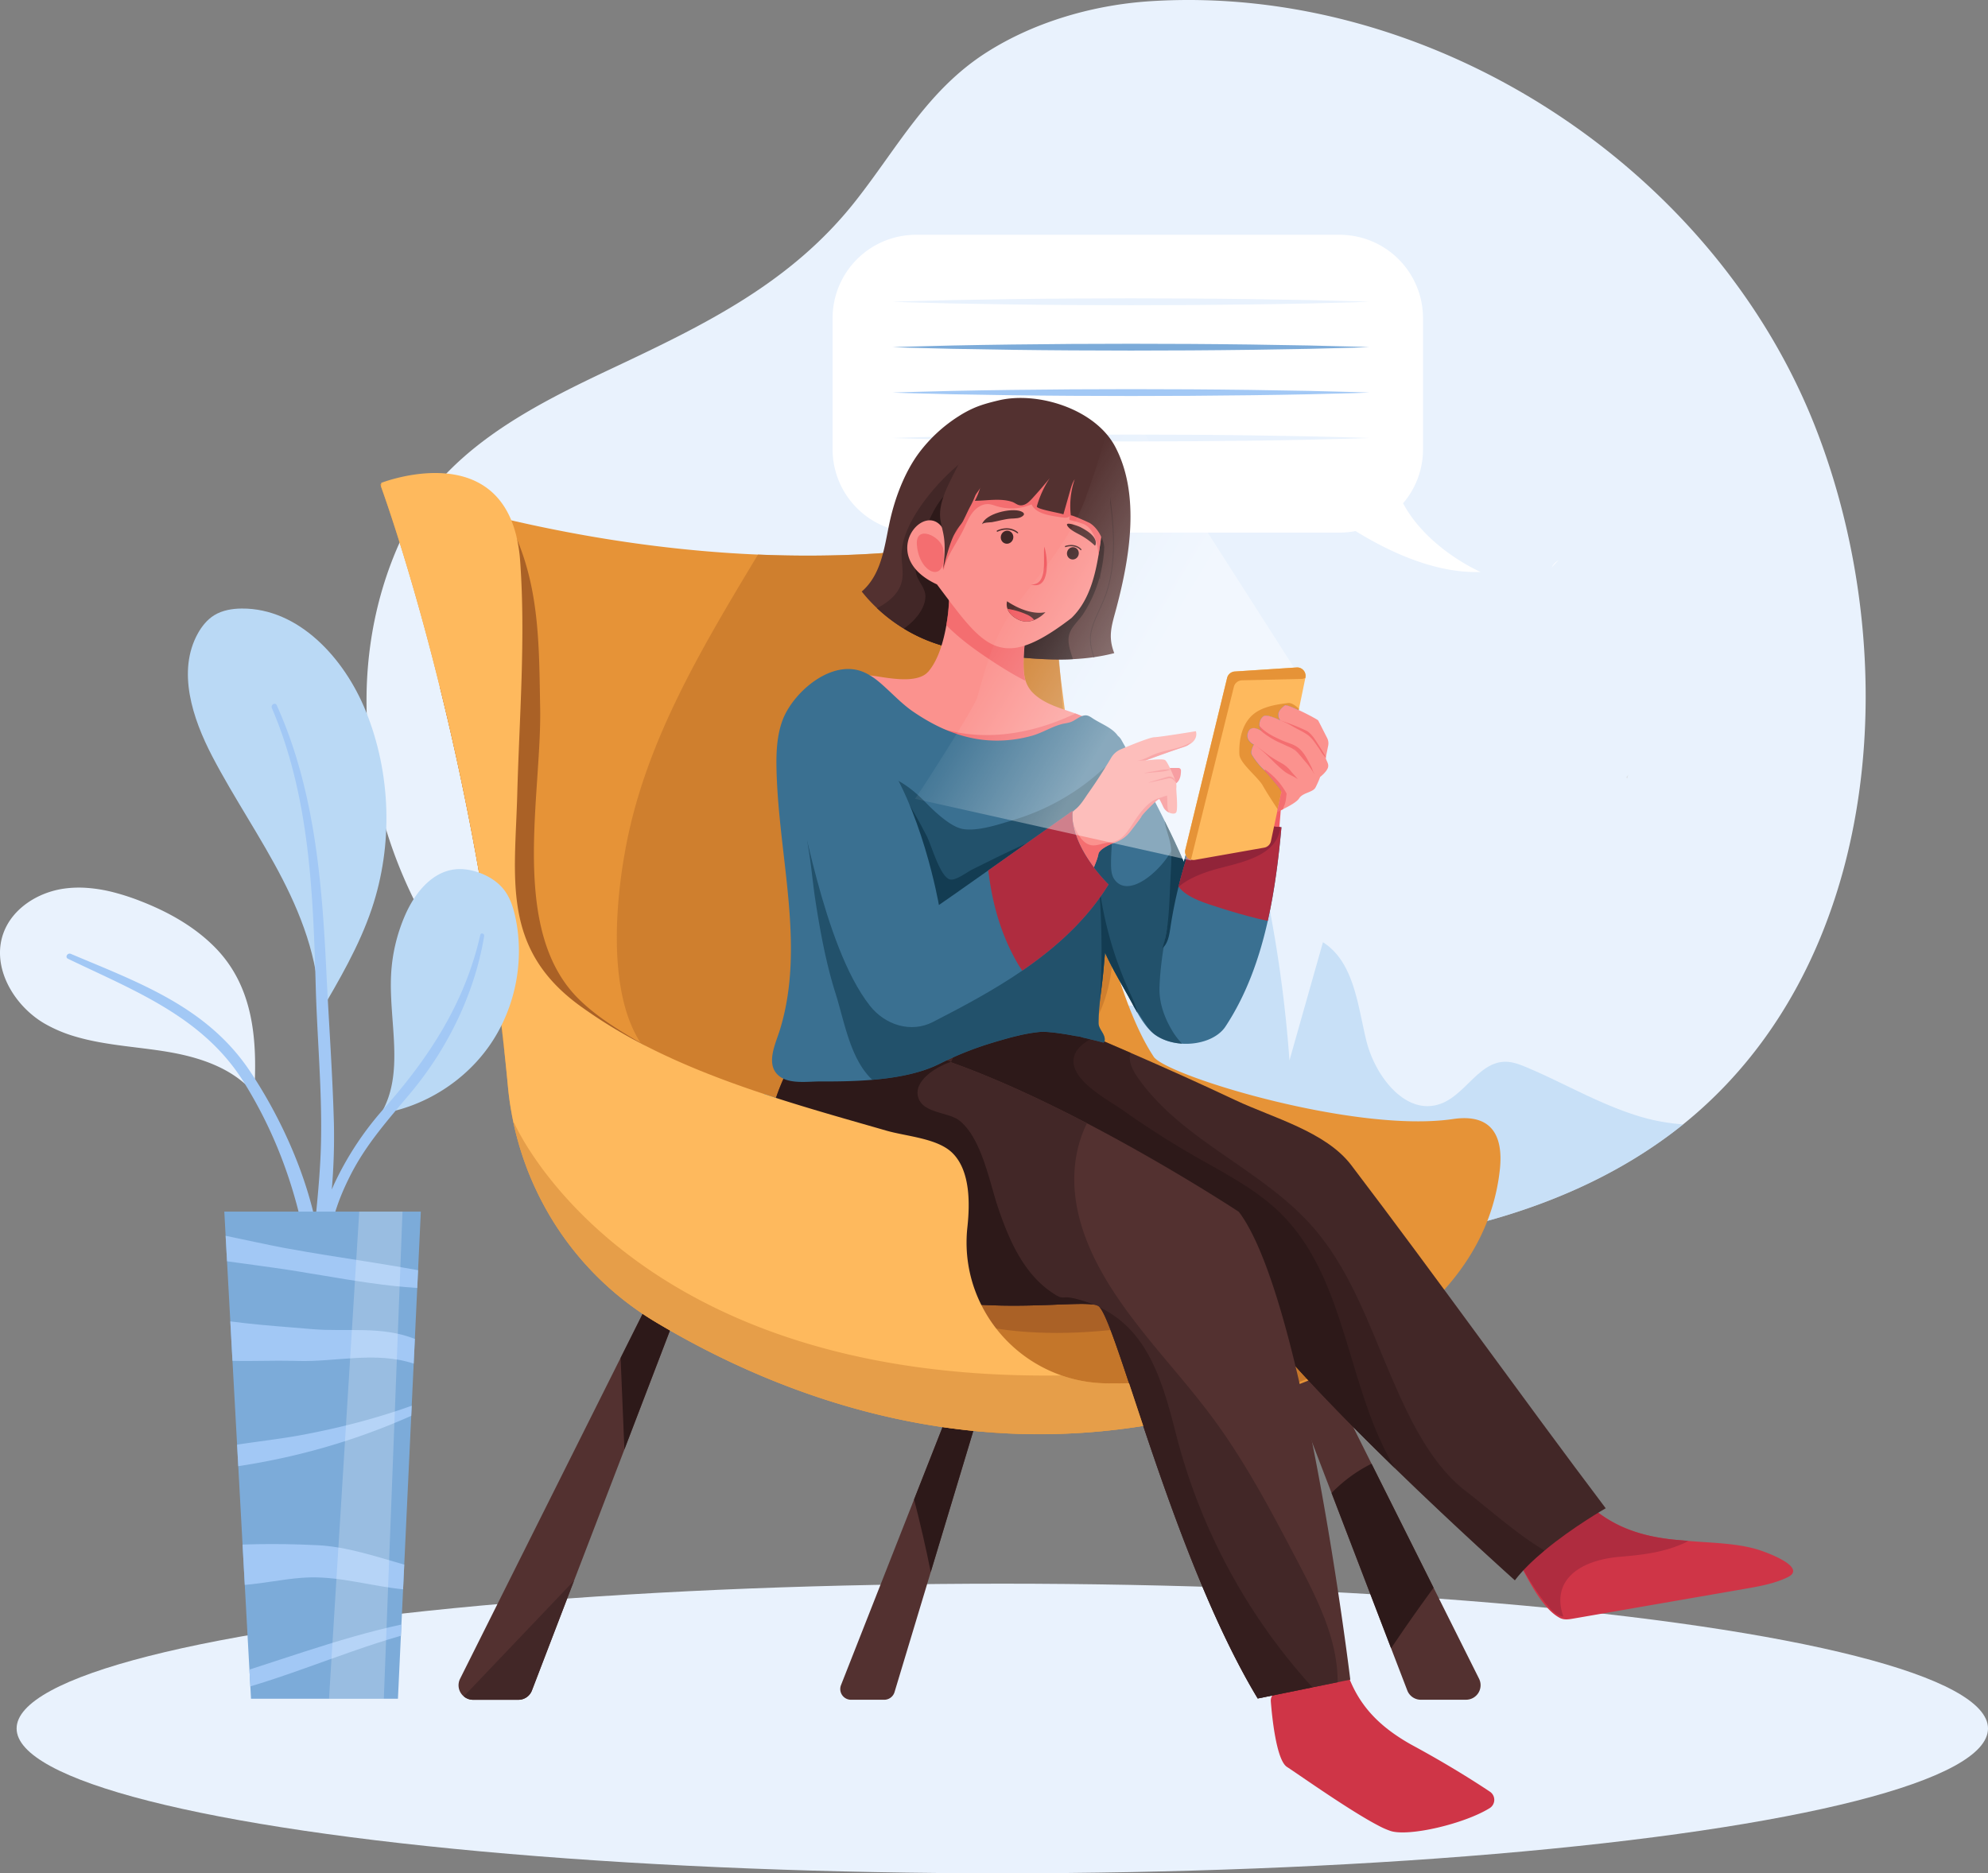
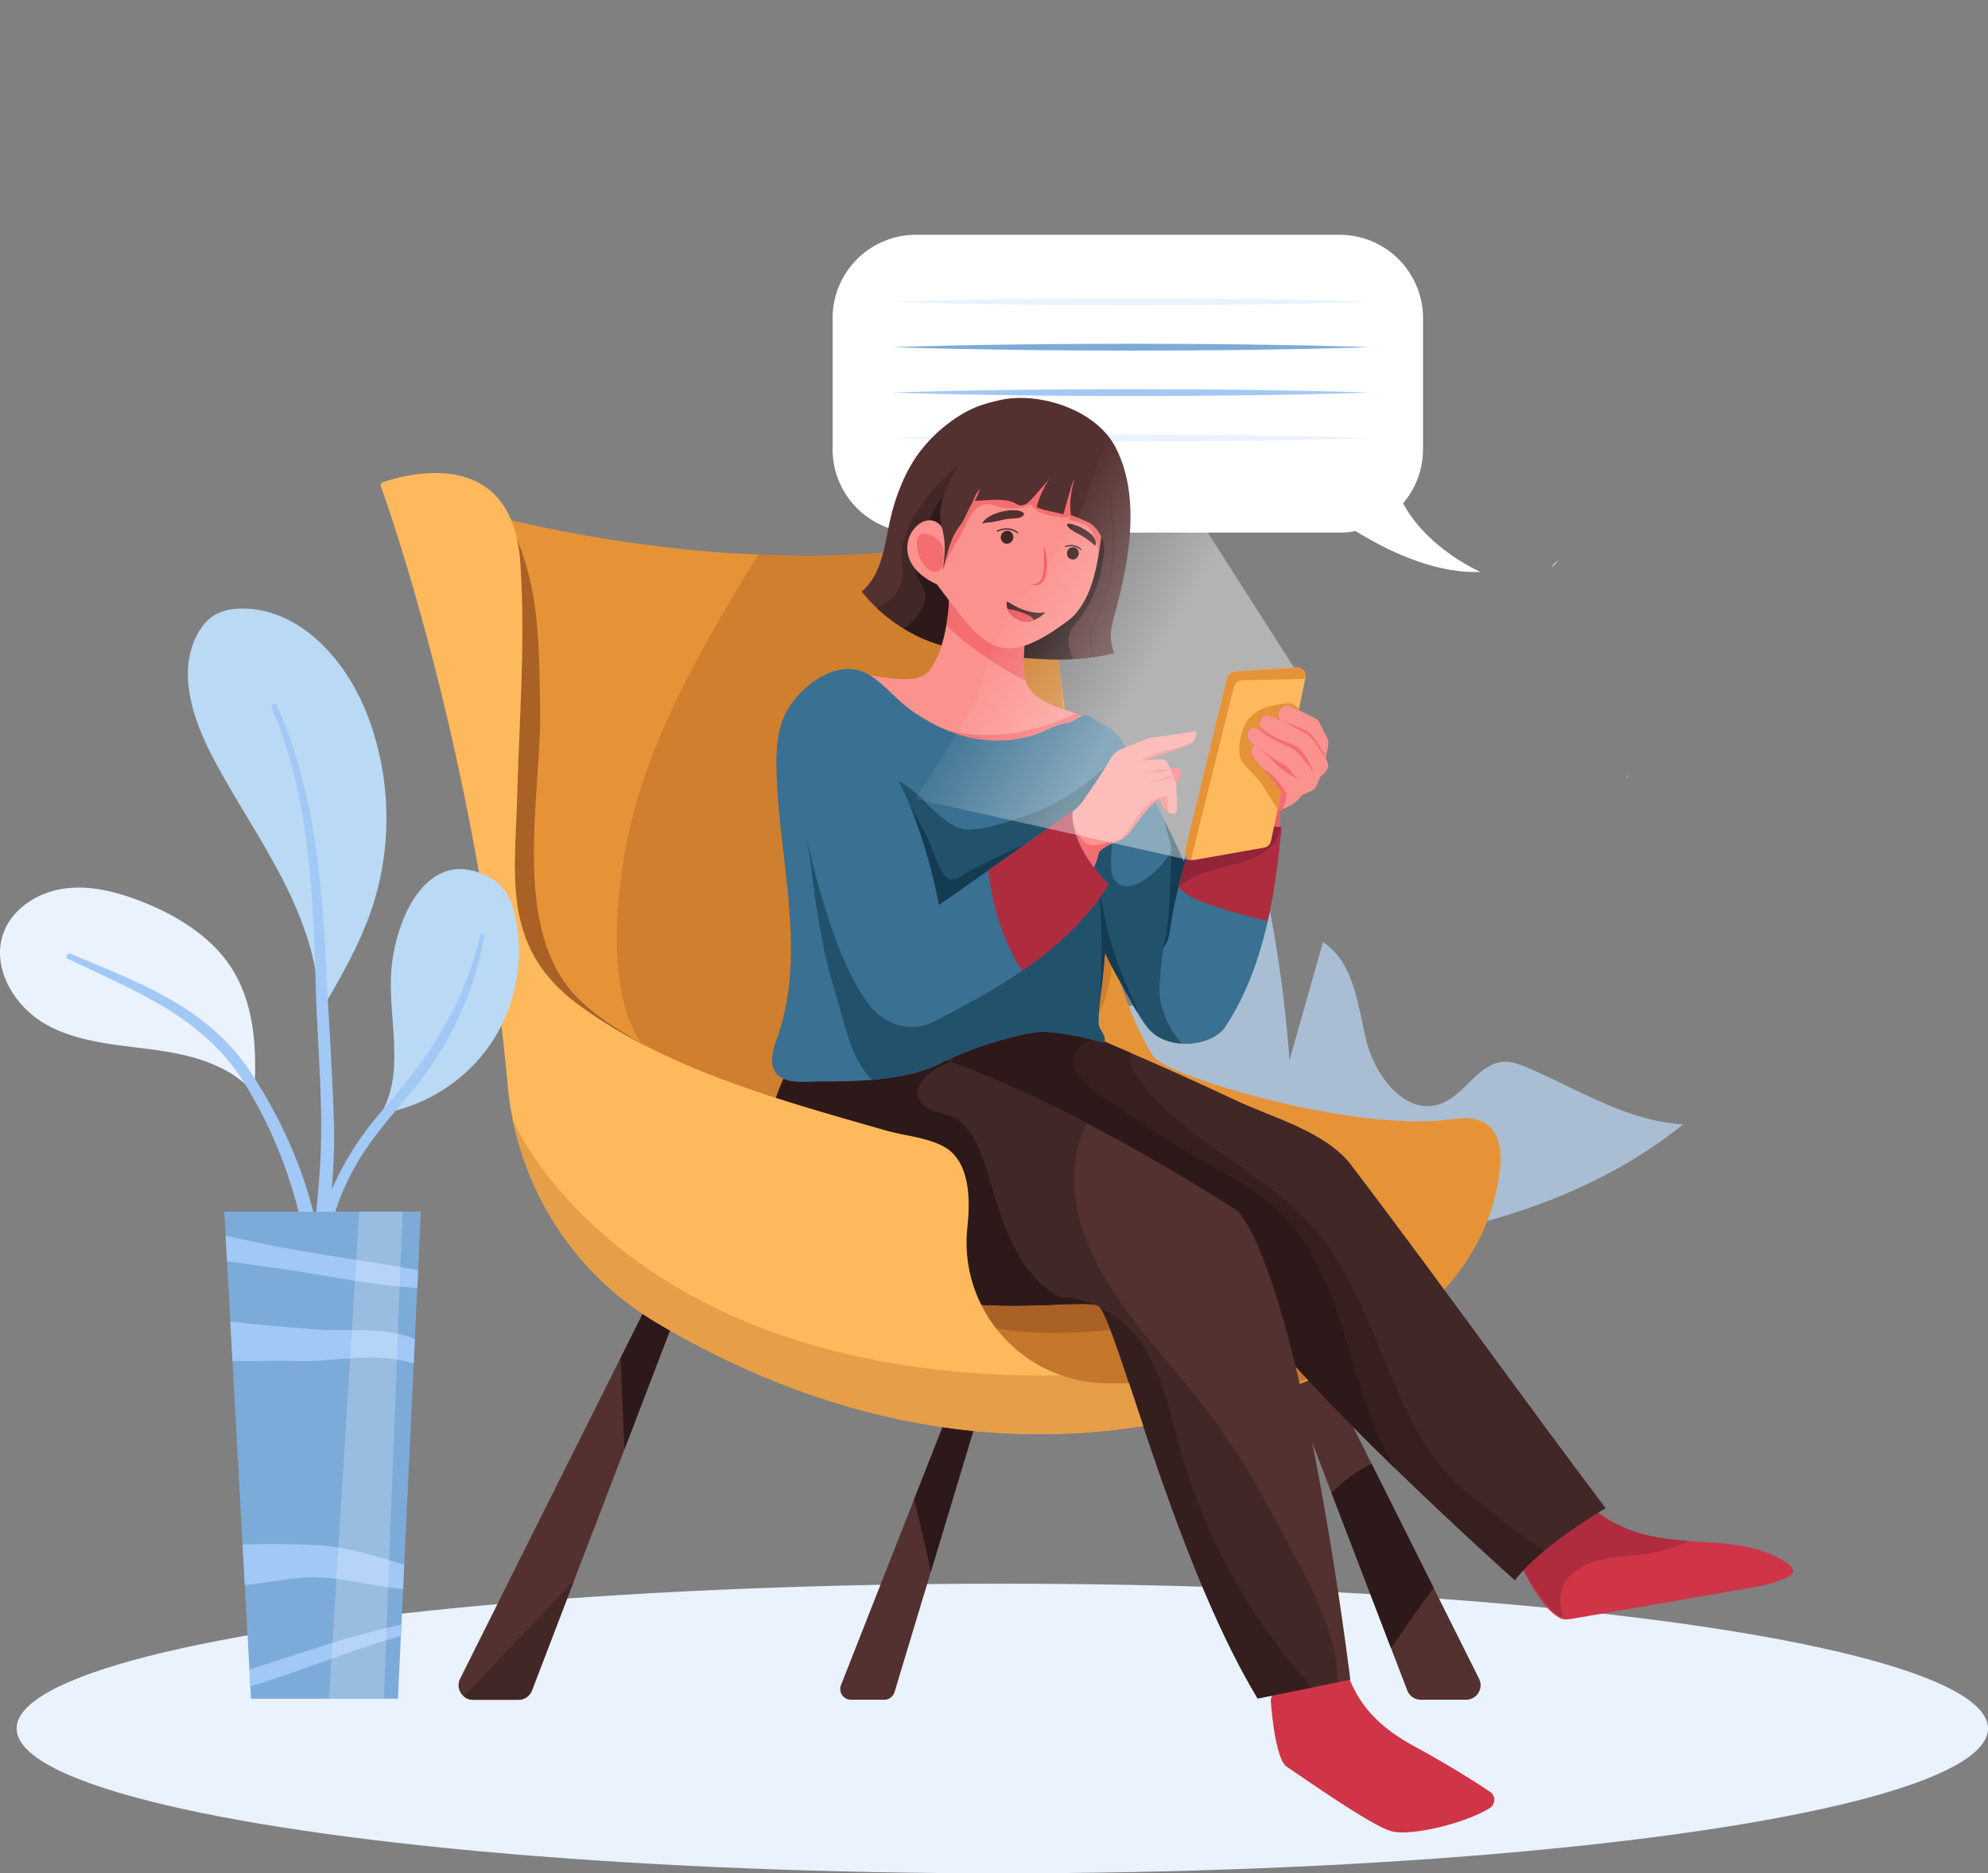
<svg xmlns="http://www.w3.org/2000/svg" viewBox="0 0 2334.17 2200.09">
  <rect x="0" y="0" width="2334.17" height="2200.09" fill="#808080" stroke="none" />
  <defs>
    <style>.cls-1{fill:#e9f2fd;}.cls-2{opacity:0.7;}.cls-3{fill:#bad9f5;}.cls-30,.cls-4{fill:#fff;}.cls-5{fill:#7cabd9;}.cls-6{fill:#a2c8f5;}.cls-7{opacity:0.48;}.cls-8{fill:#d1d1d1;}.cls-9{fill:#f15e64;}.cls-10{fill:#cf3547;}.cls-11{fill:#af2c3f;}.cls-12{fill:#533130;}.cls-13{fill:#2d1919;}.cls-14{fill:#e69337;}.cls-15{opacity:0.67;}.cls-16{fill:#c4762a;}.cls-17{fill:#aa6126;}.cls-18{fill:none;stroke:#422727;stroke-miterlimit:10;}.cls-19{fill:#422727;}.cls-20{fill:#fb928e;}.cls-21{fill:#133c52;}.cls-22{fill:#3a7091;}.cls-23{opacity:0.53;}.cls-24{opacity:0.62;}.cls-25{fill:#feb95d;}.cls-26,.cls-29{opacity:0.4;}.cls-27{fill:#912439;}.cls-28{opacity:0.6;}.cls-29,.cls-30{isolation:isolate;}.cls-29{fill:url(#Degradado_sin_nombre);}.cls-30{opacity:0.22;}</style>
    <linearGradient id="Degradado_sin_nombre" x1="1187.35" y1="1504.93" x2="1486.47" y2="1325.46" gradientTransform="matrix(1, 0, 0, -1, 0, 2200.18)" gradientUnits="userSpaceOnUse">
      <stop offset="0" stop-color="#fff" stop-opacity="0" />
      <stop offset="0.13" stop-color="#fff" stop-opacity="0.23" />
      <stop offset="0.43" stop-color="#fff" stop-opacity="0.8" />
      <stop offset="0.53" stop-color="#fff" />
    </linearGradient>
  </defs>
  <g id="Capa_2" data-name="Capa 2">
    <g id="Capa_1-2" data-name="Capa 1">
      <g id="_10" data-name=" 10">
-         <path class="cls-1" d="M2170.59,996.79a671.06,671.06,0,0,1-33.21,104.3c-34.84,84.42-87.72,160.24-161.12,219.37q-11.05,8.94-22.77,17.33c-120.42,86.51-271.86,120.5-415.65,129.18a1806.88,1806.88,0,0,1-383.93-18q-62.49-9.65-124.17-23.69c-196-44.67-396.39-137.6-510.33-310.47-93.51-141.92-120-328.66-47.54-483.44C519.49,529.56,623.25,477.56,720,432c108.09-51,209-99.9,284.81-196.33,49.33-62.73,84.23-129.92,153.45-174.08C1215.62,25,1285.4,5.56,1351,1.4c330-20.91,661.39,194.41,781.08,501.82C2190.63,653.56,2208.47,834,2170.59,996.79Z" />
        <g class="cls-2">
          <path class="cls-3" d="M1976.26,1320.5q-11.05,8.94-22.77,17.33c-120.42,86.51-271.86,120.5-415.65,129.18a1806.23,1806.23,0,0,1-383.93-18c-54.06-90.78-56.58-189.83-48.67-299.38A1066.88,1066.88,0,0,0,1318,1180.71c13.32.58,27.31.78,39.17-5.32,22-11.33,28.5-39.23,32.58-63.66q21.65-129.81,43.32-259.64A1535.24,1535.24,0,0,1,1514,1245.4q19.65-69.42,39.31-138.82c36.43,23.22,40.64,73.26,50.86,115.25s46.27,89.06,87,74.59c29-10.31,45-48.81,75.68-49.43,8.94-.18,17.53,3.12,25.78,6.6,42.43,17.87,82.51,41.46,126.3,55.63A234,234,0,0,0,1976.26,1320.5Z" />
        </g>
        <path class="cls-4" d="M1738.39,671.74s-62.06-26.72-91-80.65a97.41,97.41,0,0,0,23.4-63.46v-154a97.88,97.88,0,0,0-97.88-97.88H1075.45a97.88,97.88,0,0,0-97.88,97.88v154a97.88,97.88,0,0,0,97.88,97.88h497.48a97.85,97.85,0,0,0,18.7-1.8C1633.34,649.44,1686.74,673.58,1738.39,671.74Z" />
        <path class="cls-1" d="M1048,354.41l17.49-.61,17.48-.46,35-.9q35-.7,70-1.16c23.31-.37,46.62-.46,69.94-.68l69.94-.22,69.94.21c23.32.23,46.63.3,70,.67s46.62.7,69.94,1.17l35,.91,17.49.46,17.48.61-17.48.6-17.49.46-35,.91c-23.32.47-46.63.9-69.94,1.17s-46.63.44-70,.67l-69.94.21-69.94-.22c-23.32-.22-46.63-.3-69.94-.68s-46.63-.69-70-1.16l-35-.9-17.48-.46Z" />
        <path class="cls-5" d="M1048,407.74l17.49-.6,17.48-.46,35-.9c23.32-.47,46.63-.9,70-1.17s46.62-.45,69.94-.67l69.94-.22,69.94.21c23.32.23,46.63.3,70,.67s46.62.7,69.94,1.17l35,.91,17.43.41,17.48.61-17.48.61-17.49.46-35,.91q-35,.7-69.94,1.16c-23.32.38-46.63.45-70,.67l-69.94.22-69.94-.23c-23.32-.21-46.63-.3-69.94-.67s-46.63-.69-70-1.17l-35-.9-17.48-.45Z" />
        <path class="cls-6" d="M1048,461.09l17.49-.6L1083,460l35-.9c23.32-.47,46.63-.9,70-1.17s46.62-.45,69.94-.67l69.94-.22,69.94.21c23.32.22,46.63.3,70,.67s46.62.7,69.94,1.17l35,.9,17.49.46,17.48.61-17.48.61-17.49.46-35,.9c-23.32.47-46.63.9-69.94,1.17s-46.63.45-70,.67l-69.94.21-69.94-.22c-23.32-.22-46.63-.3-69.94-.67s-46.63-.7-70-1.17l-35-.9-17.48-.45Z" />
        <path class="cls-1" d="M1048,514.42l17.49-.61,17.48-.45,35-.9c23.32-.47,46.63-.9,70-1.17s46.62-.45,69.94-.67l69.94-.22,69.94.21c23.32.22,46.63.29,70,.67s46.62.69,69.94,1.17l35,.9,17.49.46,17.48.61-17.48.61-17.49.46-35,.9c-23.32.47-46.63.9-69.94,1.17s-46.63.45-70,.67l-69.94.21-69.94-.22c-23.32-.22-46.63-.3-69.94-.67s-46.63-.7-70-1.17l-35-.9-17.48-.46Z" />
        <g class="cls-7">
          <path class="cls-8" d="M1909.39,913.09l2.31-3.15c-.27,1.46-.59,2.92-1,4.39A12.86,12.86,0,0,0,1909.39,913.09Z" />
        </g>
        <path class="cls-4" d="M1829.64,658.3q-4,3.88-7.7,8.14A18.63,18.63,0,0,1,1829.64,658.3Z" />
        <ellipse class="cls-1" cx="1176.84" cy="2030.01" rx="1157.33" ry="170.08" />
        <path class="cls-9" d="M1487.08,1036.92l-106.17,1.17Q1401.52,998,1425,959.52c7.82-12.83,15.45-31.59,30.73-37.18,12.19-4.47,32.57,1.52,45.13,3.45A5.39,5.39,0,0,1,1504,927c1,1,1,2.62,1,4.06C1504.76,939.81,1499.13,1036.44,1487.08,1036.92Z" />
        <path class="cls-10" d="M1832.76,1900.72c4.36,1.86,9.44,1.09,14.17.27l201.81-35c17.07-3,34.39-6,50-13.52,23.59-11.38-22.18-28.51-33.26-32.08-25.46-8.22-56.83-8.3-83.3-10.68l-11.64-1c-64.6-5.36-97.7-29.36-125.41-63-1.2-1.44-2.37-2.91-3.55-4.39a12.52,12.52,0,0,0-20.9,1.87l-3.21,6.09-36.46,69a12.44,12.44,0,0,0,0,11.76c10.92,20.37,29,59.51,51.08,70.43Z" />
        <path class="cls-11" d="M1833.57,1898.23c.6.11,1.29.21,2.06.34-14.51-40.79,16.48-65.93,65.86-70.18,26.89-2.31,51.09-4.89,76.09-16.16a36.59,36.59,0,0,0,4.59-2.53l-11.64-1c-64.6-5.36-97.7-29.36-125.41-63a262.45,262.45,0,0,0-27.66,3.57l-36.46,69a12.44,12.44,0,0,0,0,11.76C1790.22,1847.15,1817.54,1895.7,1833.57,1898.23Z" />
        <path class="cls-12" d="M1721.39,1996.25h-53.15a17.05,17.05,0,0,1-15.93-11l-19-49.48-69.91-182.36-85.7-223.56a17.06,17.06,0,0,1,24.9-20.62,17.26,17.26,0,0,1,6.3,6.88L1610.33,1719l72.85,145.69,53.42,106.85a17.07,17.07,0,0,1-15.21,24.69Z" />
        <path class="cls-13" d="M1683.22,1864.71q-25.73,35-49.87,71.11l-69.91-182.36a172,172,0,0,1,46.93-34.44Z" />
        <path class="cls-12" d="M799.13,1529.9l-66,172.39L674,1856.37,624.58,1985.3a17,17,0,0,1-15.93,11H555.53a16.78,16.78,0,0,1-11-4,17,17,0,0,1-4.31-20.73l188.35-376.71,39.35-78.69a17.41,17.41,0,0,1,6.28-6.88,17.06,17.06,0,0,1,24.9,20.62Z" />
        <path class="cls-13" d="M799.13,1529.9l-66,172.39-4.46-107.44L768,1516.16a17.41,17.41,0,0,1,6.28-6.88,17.06,17.06,0,0,1,24.9,20.62Z" />
        <path class="cls-12" d="M1178.41,1562.43l-20.7,68.62-64.89,215.21-42.52,141a12.62,12.62,0,0,1-12.09,9h-39A12.6,12.6,0,0,1,987.47,1979l85.76-218,62.26-158.28,19.1-48.54a12.4,12.4,0,0,1,4.62-5.81,12.62,12.62,0,0,1,19.18,14.08Z" />
        <path class="cls-13" d="M1157.71,1631.09l-64.89,215.21q-8.58-42.88-19.57-85.28l62.26-158.28c6.24,5.18,11.42,11.76,16,18.53C1153.71,1624.45,1155.76,1627.73,1157.71,1631.09Z" />
        <path class="cls-14" d="M1761.08,1373c-6.84,65-39.07,118.47-84.1,161-58.72,55.44-139.21,92.21-213.56,111.5-99.93,32.38-194.93,42.39-282.82,37.89a803.86,803.86,0,0,1-128.78-17.26c-112.23-24.28-208.28-69.31-282.11-113.52a358.39,358.39,0,0,1-134-142.56,363.6,363.6,0,0,1-39.22-133.42q-3.78-40.29-8.46-79.08c-41.09-342.79-129.66-595.72-140.57-626h0c-.73-2-1.11-3-1.11-3l1.24.41c53.23,17.08,104.22,31,152.82,42.17,109.19,25.16,206.36,36.67,289.68,40.21,160.67,6.85,269.88-16,314.61-27.89,15-4,22.76-6.75,22.76-6.75s2.68,37.85,8.55,95.48c2.38,23.34,5.29,49.93,8.76,78.59,4.83,39.51,10.7,83,17.73,127.08,11.42,71.54,25.88,144.94,43.82,206.68,14.06,48.39,30.24,89.64,48.76,117.25,19.67,23.23,237.58,89.21,350.73,72.5C1752.52,1307.32,1765,1335.22,1761.08,1373Z" />
        <g class="cls-15">
          <path class="cls-16" d="M1306.29,1124.47a183.79,183.79,0,0,1-10.86,54.28c-15,40.31-45.18,72.76-74.65,104.07-50.92,54.16-104.39,110-173.89,136.32s-146.6-27.47-196.26-82.79q-44.36-49.44-88.74-98.86C708.42,1178,722.6,1045.56,739.56,972.1,765.68,858.79,826.44,757,886.33,657.34c1.23-2,2.47-4.07,3.73-6.06,160.67,6.85,269.88-16,314.61-27.89,15.81,26.84,25.76,58,31.31,88.73.06.36.13.71.19,1.07,4.52,25.61,6.64,51.54,8.57,77.52,2.4,32,4.5,64.07,10.53,95.58,2,10.58,4.47,21.08,7.2,31.5,9.94,37.93,23.53,75,33,113.09C1303.08,1061.33,1308,1093.31,1306.29,1124.47Z" />
        </g>
        <path class="cls-16" d="M1536.51,1425c36.69,3.34,87.4,14.57,110.93,46.07,65.71,88-121.46,155-176.69,171a1040.42,1040.42,0,0,1-288.3,40.92c-15,0-30.39-.41-44.1-6.42-14.73-6.46-26-18.75-36.08-31.32-28-35-102.14-139.19-62.46-184.23,37.12-42.13,167.88-13.9,215.63-10.38,83.59,6.15,168.93-22.59,253.71-26.37A206.57,206.57,0,0,1,1536.51,1425Z" />
        <path class="cls-17" d="M1434.68,1536.27c26.16-7.62,53.38-17.45,70.61-38.55s19.28-56.8-2.61-73c-13.63-10.09-31.94-10.11-48.89-10.67-58.59-1.93-116.23-15.34-174.71-19.5-53.75-3.82-117.42-.31-163.3,31.52-39.11,27.12-78.15,84-38.33,105.16C1176.82,1583.9,1326.72,1567.76,1434.68,1536.27Z" />
        <path class="cls-12" d="M1311,713.34c-5.31,20.21-10.66,33.43-2.71,53.74a223.19,223.19,0,0,1-23.89,4.73c-8.2,1.19-16.43,1.93-24.7,2.33-32.26,1.59-65.09-2-97.3-6-10.14-1.25-20.32-2.52-30.39-4.25h-.14a229.67,229.67,0,0,1-25.16-5.62,185.69,185.69,0,0,1-45.45-20,189.65,189.65,0,0,1-20-14q-6-4.8-11.58-10.09a181.05,181.05,0,0,1-17.89-19.46c23.21-20,26.55-52.27,32.53-80.39,6-28.28,17.41-59.17,34.78-82.56a176.35,176.35,0,0,1,46.61-43A128.63,128.63,0,0,1,1145,478.54c8.9-3.7,18.26-6.1,27.6-8.33,45.41-10.89,113.48,9.88,137,54.81C1339,581.16,1326.38,654.91,1311,713.34Z" />
        <path class="cls-13" d="M1259.55,585c.43.4.85.81,1.28,1.23v-.09Z" />
        <path class="cls-18" d="M1263.69,590.88c.22-.34.44-.68.68-1,3.88-5.84,8.07-11.5,12.16-17.21,2.11-3,4.2-6,6.24-9,1.49-2.21,7.24-14.51,9.74-14.93,8.07-1.39,7.48,15.94,8.37,21.27,7,42.65,12,93.39-4.75,134.21-4.89,12-11.41,23.29-14.59,35.81-2.94,11.59-.44,21.77,2.88,31.78" />
        <path class="cls-18" d="M1030.08,994.52c-2.76-9-3.69-19.16-3.89-29.11-.06-2.33-.06-4.63,0-6.92.06-6.48.32-12.7.48-18.26.61-20.28,1.59-41.08,6.18-60.7" />
        <path class="cls-18" d="M1131.89,763.9a1.07,1.07,0,0,0,.16-.14,178,178,0,0,0,16-16.61c20.84-24.84,33-56.33,55.8-79.42,8.71-8.84,18.8-16.24,27.41-25.14a112.36,112.36,0,0,0,29.53-56.42c1.2,1.19,2.39,2.44,3.54,3.71,19.08,21.25,29.2,54.78,27.49,85h0c-.1,1.72-.22,3.41-.4,5.08" />
        <path class="cls-19" d="M1024.43,852q-.78,6.72-1.83,13.42l-.1-.14Z" />
        <path class="cls-19" d="M1032.82,879.53l41.12,56.88a265.23,265.23,0,0,1-17.63,28.22c-.6.84-1.19,1.67-1.81,2.47a211.48,211.48,0,0,1-13.44,16.43c-3.33,3.66-7,7.34-11,11-2.76-9-3.69-19.16-3.89-29.11a114.47,114.47,0,0,1-11.57-2.91c-4.89-1.55-9.18-3.53-11.47-6.1-4.77-5.34-2.2-13.65.4-20.33a335.79,335.79,0,0,0,19.06-70.67Z" />
        <path class="cls-19" d="M1135.41,641.44c-2.63,40.72,1.35,81.82-3.36,122.32v.18h-.14a229.67,229.67,0,0,1-25.16-5.62,185.69,185.69,0,0,1-45.45-20,189.65,189.65,0,0,1-20-14q-6-4.8-11.58-10.09c13.59-7,25.83-17,29.13-31.5,2.29-10.06-.22-20.53-.28-30.87-.14-37.64,40.92-85.14,68.19-107.1a58.84,58.84,0,0,1,10.44,17.55C1146,586,1137.35,611.88,1135.41,641.44Z" />
        <path class="cls-13" d="M1092.9,962.62l3.63,5a263.55,263.55,0,0,1-33.58-2.14c-2.81.59-5.63,1.15-8.45,1.61a52.32,52.32,0,0,1-18,.25c-2.7-.51-6.38-1.13-10.37-1.94a114.47,114.47,0,0,1-11.57-2.91c-4.89-1.55-9.18-3.53-11.47-6.1-4.77-5.34-2.2-13.65.4-20.33a335.79,335.79,0,0,0,19.06-70.67l10.22,14.13,41.12,56.88Z" />
        <path class="cls-13" d="M1291.86,674.87h0a153.31,153.31,0,0,1-19.72,45.71c-6.08,9.42-16.12,16.75-17.41,27.92-1,8.59,2.45,17.07,5,25.62-32.26,1.59-65.09-2-97.3-6-10.14-1.25-20.32-2.52-30.39-4.25h-.14a229.67,229.67,0,0,1-25.16-5.62,185.69,185.69,0,0,1-45.45-20c13.13-9.36,24.1-22.43,25.2-36.21.91-11.52-8.89-18.54-11-29.21-2.37-12.36,1.65-25.12,5.76-36.65,7.89-22.22,16.48-45.47,34.34-60.87a80.43,80.43,0,0,1,21.55-13.06,128.34,128.34,0,0,1,23.41-7.14,181.35,181.35,0,0,1,79.43,1.06c12.39,3,24.67,7.37,34.82,15.08.58.44,1.16.9,1.71,1.35,8.91,7.34,12.8,15.5,15.7,27.15A155.85,155.85,0,0,1,1291.86,674.87Z" />
        <path class="cls-20" d="M1303.55,881c-1.67,6.75-8.06,11.15-14.27,14.3-25.63,13-55.19,15.43-83.86,17.57-8.72.66-17.88,1.24-25.85-2.38-4.88-2.23-9-5.89-13.22-9.15-11.62-8.89-24.35-13.74-38.25-17.64a23.46,23.46,0,0,1-9.58-5L1120,883a21,21,0,0,0-4.78-6.85c-4.24-4.18-10.09-7.06-15.6-9.65l-27.75-13-39-18.25c-10.71-5-21.58-10.12-30.52-17.88s-12.92-17-13.15-28.82l38.44,5.48c16.1,2.3,46.83,8.66,60.57-3.53.23-.28.45-.58.66-.88l.06.21a16.85,16.85,0,0,0,1.23-1.3c11.78-13.93,17.74-35.86,21-54.33.36-2,.68-4,1-6,1-6.51,1.63-12.81,2-18.75.2-2.94.33-5.74.39-8.42v-7.9c0-.26,0-.53,0-.79,16.74,20,30.31,36,43.53,46.52,11.79,9.39,23.3,14.34,36.48,13.7a51,51,0,0,0,9.27-1.31c0,.22-.06.45-.08.69a1.93,1.93,0,0,0,0,.34c-.18,1-.33,2.1-.43,3.15-.2,1.5-.37,3-.52,4.48-.06.88-.17,1.76-.23,2.61-.11,1.4-.22,2.77-.3,4.16s-.17,3-.24,4.52c-.06,1.76-.13,3.5-.15,5.23-.13,8.19.09,16,2.36,23.13a34.37,34.37,0,0,0,9.19,14.78c12.71,12.22,30.58,17,47.19,22.87l2.1.75c12.39,4.59,24.93,10.87,33.16,20.64a39.31,39.31,0,0,1,6,9.36C1303.53,872,1304.62,876.64,1303.55,881Z" />
        <g class="cls-2">
          <path class="cls-9" d="M1204.08,799.56c-12.58-6.2-24.54-13.61-36.15-21.13-20.24-13.12-40.55-27.59-56.92-44.28.36-2,.68-4,1-6,1-6.51,1.63-12.81,2-18.75.2-2.94.33-5.74.39-8.42v-2.21c16.33,17,30.11,30.71,43.55,40,11.89,8.28,23.53,13.12,36.48,13.7a62.15,62.15,0,0,0,9.15-.28c-.18,1-.33,2.1-.43,3.15-.2,1.5-.37,3-.52,4.48-.06.88-.17,1.76-.23,2.61-.11,1.4-.22,2.77-.3,4.16s-.17,3-.24,4.52c-.06,1.76-.13,3.5-.15,5.23C1201.6,784.62,1201.82,792.42,1204.08,799.56Z" />
        </g>
        <path class="cls-20" d="M1299,584.31c-1.15,6.83-2.12,13.78-3,20.76,0,.26-.06.49-.08.75-1.63,12.73-3,25.55-4.84,38q-.64,4.33-1.35,8.61c-4.78,28.59-12.63,54.76-31.62,73.34-27,20.79-47.25,31.76-64,34.76-33.35,5.85-53.26-19.89-86-63.54q-3.88-5.15-8-10.65c-54-24.86-34.61-69.65-12.6-74.78,6.08-1.43,12.38.22,17.36,6.13a31.77,31.77,0,0,1,5.22,9.11c.67.56,1.36,1.14,2.06,1.63,1.89,1.39,3.9,2.31,5.94,1.37a7.44,7.44,0,0,0,2.66-2.57c5.93-8.23,9.79-17.7,13.65-27.17.81-2,1.6-4,2.46-6,.67-1.65,1.35-3.26,2.12-4.87.35-.79.69-1.63,1.08-2.38a86.27,86.27,0,0,1,7.09-12.43,68.82,68.82,0,0,1-16.2,1.31c11-27.19,11.44-24.54,40.78-48.54.88-.69,1.76-1.44,2.68-2.19,8.14-6.7,18.37-15.4,31.35-27,7.78,4.71,16.8,10.2,26.25,16,21.14,12.84,44.56,27.09,61.88,37.62l.27,1.67Z" />
        <path class="cls-9" d="M1226.2,642c4.59,14.81,6.67,51.7-15.69,44.39C1231.52,687.4,1224.08,653.09,1226.2,642Z" />
        <path class="cls-12" d="M1152.89,616.09c3.6-12.86,34.26-20,45.83-15.59,2.43.92,4.89,2.86,2.78,4.94-3.79,3.73-9.64,3.31-14.53,3.64-7.62.51-14.78,2.89-22.25,4.17C1162.53,613.62,1153.64,613.4,1152.89,616.09Z" />
        <path class="cls-12" d="M1286.6,638.55a4.59,4.59,0,0,1-.94,2.38,81.82,81.82,0,0,0-17.37-12.66c-4.68-2.56-11.15-5.55-14.47-9.9-5.66-7.4,12.94-.21,14.49.6C1275.08,622.47,1287.45,629.44,1286.6,638.55Z" />
        <ellipse class="cls-19" cx="1182.41" cy="630.92" rx="7.69" ry="7.36" transform="translate(247.32 1591.01) rotate(-73.84)" />
        <ellipse class="cls-19" cx="1259.69" cy="649.87" rx="7.24" ry="6.93" transform="translate(284.9 1678.91) rotate(-73.84)" />
        <path class="cls-12" d="M1194.66,626.37a.54.54,0,0,1-.42-.16c-.09-.08-8.77-8-23.09-1.74a.63.63,0,0,1-.8-.4.36.36,0,0,1,0-.1.87.87,0,0,1,.38-1c15-6.61,23.91,1.63,24.28,2s.83,1.77.14,1.14C1195,625.9,1194.84,626.36,1194.66,626.37Z" />
        <path class="cls-12" d="M1269,646.23a.53.53,0,0,1-.33-.19c-.06-.08-5.82-7.06-17.59-3.46-.32.1-.64-.15-.69-.56a.85.85,0,0,1,.5-.92c12.44-3.79,18.41,3.5,18.66,3.81a.93.93,0,0,1,0,1.08A.58.58,0,0,1,1269,646.23Z" />
        <g class="cls-2">
          <path class="cls-9" d="M1295.9,605.82c-1.63,12.73-3,25.55-4.84,38q-.64,4.33-1.35,8.61c-.82-13-5.19-32.64-18.33-37.29a136.78,136.78,0,0,0-15.64-4.48,10,10,0,0,1,.4-4.63c-1.37,1.87-4.69,2.17-7.24,1.87q-8-.9-15.82-2.53c-8.65-1.78-18.23-5-21.94-13a60.22,60.22,0,0,1-40.8,2.14c-3.09-1-6.16-2.16-9.39-2.44-7.61-.62-14.75,4.22-19.35,10.29s-7.31,13.33-10.65,20.16c-7.68,15.69-19.18,29.81-23,46.83l-1-2.21c.13-7.44,3.28-14.23,3.54-21.6.19-5.7.88-11.38,1.58-17.06.32-2.76.67-5.53,1-8.32.75-7.09-1.36-13.4-2.2-20.29-.73-5.92,1.2-11.84,3-17.64,3.8-12.2,9.43-23.74,15.7-34.85,7.6-13.45,27.54-18,42.11-20.14,22.44-3.3,45.2,1.07,68.13,10.93,16.24,7,27.3,22.07,37,36.84,2.14,3.28,2.25,6.75,3.77,9.88,1.39,2.83,4.24,5.19,6.26,7.65A90.2,90.2,0,0,1,1295.9,605.82Z" />
        </g>
        <path class="cls-12" d="M1106.53,587.09c-2.15,7.18-3.31,14.42-2.58,21.4s3,14,4.12,21c2.07,12.57.76,25.42-.56,38.09,3.92-14.56,7.48-30.28,14.77-43.62,2.52-4.61,6.34-7.82,8.72-12.49,3.13-6.15,5.79-12.46,9.19-18.5a114,114,0,0,0,4.89-10.88c1.38-3.16,5.06-6.72,5.93-9.78a81.42,81.42,0,0,1-6.39,15.84c14-.08,30.2-3.28,43.74,1.24,3.85,1.28,6.14,4.2,10.53,4.11,5.42-.11,9.54-4.28,13-8q10.68-11.64,20.64-23.89a117.74,117.74,0,0,0-15.18,33.22c0,3.34,27.64,7.69,31.23,9.24l7.79-27.41c1.36-4.77,2.75-9.62,5.44-13.79a97,97,0,0,0-4.51,42.6c-.19-1.61,21.32,8.26,22.21,8.8,11.48,7,19.43,25.13,17.61,38.75,2.42-18.13,7.72-33.88,6.53-52.69-.86-13.74,2.11-28.79-1-42.16-1.74-7.47-.67-15.33-7-19.64-7.18-19.66-28.64-29.89-48.74-35.73-13.05-3.79-26.51-6.61-40.1-6.54a95.91,95.91,0,0,0-54.84,18c-13.64,9.77-23.2,24.07-30.48,39C1116.47,563.28,1110.08,575.09,1106.53,587.09Z" />
        <g class="cls-2">
          <path class="cls-9" d="M1107.41,644.54c-2.46-14.67-33.13-29.4-30.83-4.26C1079.41,675.09,1113.45,687.14,1107.41,644.54Z" />
        </g>
        <path class="cls-10" d="M1749.08,2123.53c-29.47,18.3-94.28,33.68-116.18,26.9a96.84,96.84,0,0,1-14.67-6.47c-13-6.74-30-17.32-46.76-28.22-26.54-17.29-52.36-35.43-60.35-40.56-12.56-8-17.62-59.09-19-76.92a11.46,11.46,0,0,1,4.32-10l61.23-48.55c13.89-54.91,16.21-1.9,18.3,6.14,1.36,5.21,2.85,10.29,4.54,15.27,9.7,29,25.57,54.45,59.38,77.31a227.79,227.79,0,0,0,19.81,12c41.72,22.65,73.33,42.88,89.62,53.77a11.49,11.49,0,0,1-.24,19.33Z" />
        <path class="cls-21" d="M1143.53,1511.72c-7.1-.23-14.15-.51-21.07-.81.11-4.31-26.17-19.22-25.72-23.58,0-.47,8.51-18.83,8.57-19.28,3.07-28.72,40.92-39.59,18-61.7-18.73-18.09-56.86-20.3-82.12-27.56-50.17-14.47-102-28.91-153-45.84a470.48,470.48,0,0,1,19.91-44.54c44.36,14.36,89.15,26.88,132.63,39.42,23.77,6.83,59.64,8.91,77.26,25.93,21.54,20.81,20.85,59.85,18,86.86-.07.42-.11.87-.15,1.3q-.64,6.15-.82,12.22A163.44,163.44,0,0,0,1143.53,1511.72Z" />
        <path class="cls-22" d="M1135.94,1440.62c-.07.42-.11.87-.15,1.3q-.64,6.15-.82,12.22c-106.33-4.72-223.3-22-245-59-16.86-28.76-7.77-72.14,6.82-110.41,48,15.92,96.78,29.51,144,43.12,23.77,6.83,59.64,8.91,77.26,25.93C1139.52,1374.57,1138.83,1413.61,1135.94,1440.62Z" />
        <path class="cls-17" d="M757.64,1228.09l-43.5,52.85c-45,.36-87.27-17.85-121.94-46.72q-2-18.56-4.2-36.73a3261.62,3261.62,0,0,0-71.2-389.17C535,740.5,563.5,678.32,596.91,612q5.85,11.09,10.48,22.28c26.32,63.18,25.57,128.83,26.83,197.1,1.93,102.94-36.45,261.35,45.39,342,22.33,22,49.62,38.1,76.7,53.94A13,13,0,0,0,757.64,1228.09Z" />
        <path class="cls-19" d="M1885.32,1771.38s-38.32,21.75-71.87,49.65c-13.23,11-25.71,22.93-34.8,34.88,0,0-66.73-59.56-140.8-131.57-83-80.65-175.25-176.94-193.32-222.67l-4.55-2.36-260.35-134.45-59.55-30.77-5-2.58-99.22-51.24s-.49-38.25,4.79-62.4c2.47-11.33,56.41-13.81,113-13.22,17.23.16,34.7.6,51,1.19,5.22.18,10.31.36,15.24.56l6.82.28c33.84,1.47,58.66,3.14,58.66,3.14l19.16,8.11c.6.26,1.2.53,1.83.79q20.54,8.77,41,17.69c41.38,18,82.56,36.47,123.34,55.75,43.45,20.53,105.87,36.77,135.84,76.2C1687.67,1501.33,1784.68,1637.91,1885.32,1771.38Z" />
        <g class="cls-23">
          <path class="cls-13" d="M1813.45,1821c-13.23,11-25.71,22.93-34.8,34.88,0,0-66.73-59.56-140.8-131.57-83-80.65-175.25-176.94-193.32-222.67l-4.55-2.36-260.35-134.45c-9.52-14.43-18-29.22-18.53-46.15-.45-13.1,4-25.82,8.47-38.18,7.89-21.94,15.9-44.16,29.1-63.4a118.19,118.19,0,0,1,8.07-10.45c33.84,1.47,58.66,3.14,58.66,3.14l19.16,8.11c.6.26,1.2.53,1.83.79q20.53,8.77,41,17.69c-3,10,2.55,20.61,8.57,29.24,51.63,73.89,145.24,107.06,204.86,174.69,44.48,50.46,66.68,116,93.31,177.85,19.95,46.29,45.37,100.75,86.29,132.52C1750.61,1774.09,1780.13,1800.94,1813.45,1821Z" />
        </g>
        <path class="cls-13" d="M1637.85,1724.34c-83-80.65-175.25-176.94-193.32-222.67l-4.55-2.36c-106-54.74-211.58-116.59-319.94-165.22-1.63-.75-3.29-1.49-4.94-2.22a2.16,2.16,0,0,1,0-.36h0c-6.52-48.08-12.74-104.28,43.06-120.06a229.5,229.5,0,0,1,26.58-5.61c5.22.18,10.31.36,15.24.56,37.28,1.53,65.48,3.42,65.48,3.42l19.16,8.11-1.63.89c-9.89,5.43-20.41,12.76-22.28,23.87-4.41,26.2,41.14,49.43,58.16,61.49q41.22,29.22,85.1,54.34c34.7,19.91,71.07,38.3,99.55,66.38C1582.08,1502.35,1580.87,1630.18,1637.85,1724.34Z" />
        <path class="cls-12" d="M1585.42,1972.65l-14.85,3-29.59,6-64.25,13.08c-56.17-93.25-101.68-222.27-134.45-320.15-6-17.91-11.55-34.8-16.68-50.21-15.72-47.28-27.32-80.9-34.38-89a7.75,7.75,0,0,0-1.67-1.51,16,16,0,0,0-5.48-1.69c-18.49-3-69.78,3.62-131.91.24a163.08,163.08,0,0,1-17.19-78.27c.12-4.07.38-8.13.83-12.22a9.38,9.38,0,0,1,.14-1.31c2.89-27,3.58-66.06-18-86.87-17.61-17-53.5-19.08-77.27-25.92q-7.43-2.14-14.89-4.27c-37.78-10.87-76.4-21.86-114.73-34.18,12-35,28.7-60,32.27-61.44,34.07-14,84.31-7.89,140.16,8.83,20.59,6.14,42,13.75,63.55,22.34,43.55,17.33,88.07,38.65,129.21,60.1,98.87,51.57,178.31,104,178.31,104C1531.08,1523.81,1585.42,1972.65,1585.42,1972.65Z" />
        <path class="cls-12" d="M1152.16,1532.42c-58.69-3.18-127.07-15.29-186.66-52.89-80.83-51-73.79-133.57-54.41-190.15,43.38,14,87.13,26.19,129.62,38.45,23.77,6.84,59.66,8.91,77.27,25.92,21.54,20.81,20.85,59.86,18,86.87-.06.42-.1.87-.14,1.31-.45,4.09-.71,8.15-.83,12.22a163.08,163.08,0,0,0,17.19,78.27Z" />
        <path class="cls-19" d="M1570.57,1975.69l-29.59,6-64.25,13.08c-56.17-93.25-101.68-222.27-134.45-320.15-6-17.91-11.55-34.8-16.68-50.21-15.72-47.28-27.32-80.9-34.38-89.05a7.75,7.75,0,0,0-1.67-1.51,16,16,0,0,0-5.48-1.69c-18.49-3-69.78,3.62-131.91.24a163.08,163.08,0,0,1-17.19-78.27c.12-4.07.38-8.13.83-12.22a9.38,9.38,0,0,1,.14-1.31c2.89-27,3.58-66.06-18-86.87-17.61-17-53.5-19.08-77.27-25.92q-7.43-2.14-14.89-4.27a99.28,99.28,0,0,1,10.61-39.71c10.34-20,27.65-35.32,47.09-47.08,20.59,6.14,42,13.75,63.55,22.34,43.55,17.33,88.07,38.65,129.21,60.1-12.7,25.3-17,55-14,83.37,4,38.2,20.1,74.25,40.41,106.86,35.18,56.46,83,103.88,122.4,157.47,38.16,51.87,68.19,109.16,98.1,166.18C1546.68,1877.91,1570.79,1925.31,1570.57,1975.69Z" />
        <path class="cls-13" d="M1263.26,1525.38a150.56,150.56,0,0,1,20.81,6.8c-36-5.86-195.86,24.76-318.57-52.65C834.67,1397,934,1231.74,943.36,1227.94c27.61-11.3,59.53-8.6,88.23-3.71,18.61,3.17,36.31,9.48,54.69,13.36,3,.63,30.8,9.39,30.56,9.46-15.65,4.87-44.31,21.37-38.86,41.32,5.31,19.46,35.72,17.39,48.7,27.82,26,20.92,35.06,72.14,45.18,102.11,12.74,37.74,29.75,76.75,62.62,99.23C1250.82,1528.72,1244.08,1520.55,1263.26,1525.38Z" />
        <g class="cls-24">
          <path class="cls-13" d="M1541,1981.71l-64.25,13.08c-98-162.65-163.53-434.07-185.51-459.41,57.18,27.64,73.87,87.37,89.83,149.93A698.34,698.34,0,0,0,1541,1981.71Z" />
        </g>
        <path class="cls-25" d="M1342.28,1674.64a772.29,772.29,0,0,1-161.68,8.68c-2.86-.14-5.68-.34-8.53-.55-2.46-.14-5-.26-7.39-.44-2.94-.22-5.86-.46-8.78-.7-2.41-.22-4.83-.38-7.22-.61-3-.28-5.88-.6-8.8-.9-2.35-.22-4.71-.46-7-.73-3-.34-5.9-.7-8.86-1.06l-6.74-.85q-4.5-.6-9-1.25c-2.13-.3-4.27-.62-6.4-.94l-9.2-1.47-6-1c-3.14-.52-6.3-1.1-9.42-1.69-1.83-.32-3.64-.66-5.45-1-3.28-.63-6.54-1.27-9.78-1.94-1.61-.32-3.18-.64-4.77-1-1.81-.37-3.64-.73-5.44-1.11h0c-112.25-24.27-208.33-69.26-282.14-113.48a358.73,358.73,0,0,1-134-142.56c-.22-.4-.42-.79-.62-1.17-.51-1-1-1.91-1.45-2.88-1-1.91-1.9-3.84-2.84-5.75-.55-1.17-1.11-2.3-1.63-3.47-.85-1.77-1.65-3.58-2.48-5.37-.52-1.21-1.08-2.39-1.59-3.62-.82-1.87-1.61-3.75-2.41-5.64-.45-1.11-.91-2.23-1.39-3.34-1.13-2.86-2.26-5.7-3.32-8.57-.47-1.25-.91-2.52-1.37-3.77-.63-1.77-1.27-3.52-1.89-5.29-.49-1.45-1-2.9-1.43-4.35-.55-1.61-1.07-3.24-1.59-4.87s-.93-3-1.37-4.47c-.5-1.65-1-3.3-1.45-5-.42-1.45-.85-2.92-1.23-4.37-.54-1.91-1-3.82-1.51-5.73-.34-1.31-.68-2.62-1-3.93-.71-2.9-1.37-5.81-2-8.75-.1-.43-.18-.85-.26-1.27l-.54-2.64c-.38-1.91-.79-3.82-1.15-5.75-.24-1.37-.5-2.76-.74-4.15-.35-1.91-.67-3.8-1-5.7-.2-1.37-.42-2.71-.64-4.06q-.46-3.12-.85-6.26c-.16-1.17-.32-2.34-.46-3.48-.4-3.26-.77-6.53-1.07-9.81q-2-21.37-4.27-42.34-2-18.54-4.2-36.74a3261.43,3261.43,0,0,0-71.19-389.16c-32.83-133.16-63.26-219.87-69.36-236.82l.12-2.64.1-1.77s115.91-45.53,152.73,43.94a132.73,132.73,0,0,1,7,23.25,177.8,177.8,0,0,1,3.44,25.28c6.48,90.53-1,182.47-3.44,273.07-2.64,98.78-18.86,181.26,73.43,248.49a576.15,576.15,0,0,0,75.49,46.19c44.67,23.07,92.23,41.38,140.43,57.36,3.79,1.23,7.55,2.48,11.35,3.71l3,1c43.38,14,87.13,26.19,129.62,38.45,23.77,6.84,59.66,8.91,77.27,25.92,21.54,20.81,20.85,59.86,18,86.87-.06.42-.1.87-.14,1.31-.45,4.09-.71,8.15-.83,12.22a163.08,163.08,0,0,0,17.19,78.27,166.59,166.59,0,0,0,145.62,92.19q13.29.3,27.82-.18C1330.73,1639.84,1336.28,1656.73,1342.28,1674.64Z" />
        <g class="cls-26">
          <path class="cls-16" d="M1342.28,1674.64a772.29,772.29,0,0,1-161.68,8.68c-2.86-.14-5.68-.34-8.53-.55-2.46-.14-5-.26-7.39-.44-2.94-.22-5.86-.46-8.78-.7-2.41-.22-4.83-.38-7.22-.61-3-.28-5.88-.6-8.8-.9-2.35-.22-4.71-.46-7-.73-3-.34-5.9-.7-8.86-1.06l-6.74-.85q-4.5-.6-9-1.25c-2.13-.3-4.27-.62-6.4-.94l-9.2-1.47-6-1c-3.14-.52-6.3-1.1-9.42-1.69-1.83-.32-3.64-.66-5.45-1-3.28-.63-6.54-1.27-9.78-1.94-1.61-.32-3.18-.64-4.77-1-1.81-.37-3.64-.73-5.44-1.11h0c-112.25-24.27-208.33-69.26-282.14-113.48a358.73,358.73,0,0,1-134-142.56c-.22-.4-.42-.79-.62-1.17-.51-1-1-1.91-1.45-2.88-1-1.91-1.9-3.84-2.84-5.75-.55-1.17-1.11-2.3-1.63-3.47-.85-1.77-1.65-3.58-2.48-5.37-.52-1.21-1.08-2.39-1.59-3.62-.82-1.87-1.61-3.75-2.41-5.64-.45-1.11-.91-2.23-1.39-3.34-1.13-2.86-2.26-5.7-3.32-8.57-.47-1.25-.91-2.52-1.37-3.77-.63-1.77-1.27-3.52-1.89-5.29-.49-1.45-1-2.9-1.43-4.35-.55-1.61-1.07-3.24-1.59-4.87s-.93-3-1.37-4.47c-.5-1.65-1-3.3-1.45-5-.42-1.45-.85-2.92-1.23-4.37-.54-1.91-1-3.82-1.51-5.73-.34-1.31-.68-2.62-1-3.93-.71-2.9-1.37-5.81-2-8.75-.1-.43-.18-.85-.26-1.27l1,.58s130.58,304.15,642.59,296.34a167.07,167.07,0,0,0,51.36,9.24q13.29.3,27.82-.18C1330.73,1639.84,1336.28,1656.73,1342.28,1674.64Z" />
        </g>
        <g class="cls-2">
          <path class="cls-9" d="M1295.73,858.6a22.44,22.44,0,0,1-4.72,4.46c-5.57,3.9-12.38,5.52-19,6.85-48.48,9.67-98.37,8.13-147.76,6.56-2.15-.06-4.31-.13-6.48-.23-.55,0-1.11-.07-1.67-.09a4.34,4.34,0,0,1-.88-.06,74.38,74.38,0,0,1-18.9-3.15c-10.41-3.41-17.85-10.85-24.45-19.49-5.42-7.07-10.27-15-15.73-22.07a157.82,157.82,0,0,0,46.7,23.51c2.85.92,5.74,1.74,8.63,2.49a186.57,186.57,0,0,0,49.23,5.91c35.3-.43,70.06-10.14,101.92-25.33C1275,842.55,1287.5,848.83,1295.73,858.6Z" />
        </g>
        <path class="cls-22" d="M1504.59,971.55c-3.3,36-7.85,73.29-16,109.68l-.06.3c-9.88,44.06-25.06,86.73-49.62,124-9.44,14.31-30.61,21.48-51,20.21-11.81-.74-23.37-4.29-32.26-10.89-.39-.28-.75-.56-1.11-.86-7.35-5.84-13.55-15-18.84-24.16-1.25-2.13-2.43-4.28-3.58-6.38-1.57-2.83-3-5.57-4.41-8.13-10.18-18.72-21.44-36.93-30.23-56.48-.63,6.91-1.23,13.81-1.85,20.72-1.07,12.25-2.9,24.33-4.21,36.45-.68,6.44-1.25,12.88-1.47,19.36,0,1.37-.08,2.72-.08,4.08v2.11a3.84,3.84,0,0,0,0,.48c.38,7.33,8.31,12.56,7.17,20.41a2.45,2.45,0,0,1-1.59,2c-3.1-.84-6.2-1.67-9.22-2.41-1.17-.3-2.34-.59-3.48-.85-1.39-.36-2.76-.66-4.11-1-.75-.2-1.49-.39-2.23-.53q-2.43-.57-4.8-1.08a25.82,25.82,0,0,0-4.56-1.23c-1.59-.28-3.16-.5-4.77-.71-2.3-.46-4.55-.86-6.73-1.24-.82-.14-1.65-.31-2.45-.43-2.22-.38-4.33-.7-6.36-1-2.3-.35-4.48-.65-6.52-.91l-.55-.06c-.8-.12-1.57-.2-2.35-.28-.57-.06-1.13-.12-1.69-.2s-1.09-.1-1.63-.14l-3.06-.29c-.53,0-1-.08-1.53-.1h-.36c-.49,0-1-.08-1.41-.1a47.57,47.57,0,0,0-6.54.06c-1.29.1-2.56.25-3.87.41-1.53.18-3.08.38-4.63.62-.94.14-1.89.26-2.84.44-2.07.35-4.18.73-6.3,1.13l-2.94.6c-1.4.31-2.81.61-4.26,1s-2.84.66-4.31,1l-1,.26c-2,.5-4.08,1-6.18,1.61-1.32.34-2.65.72-4,1.09l-2.94.84c-2.33.66-4.67,1.35-7,2l-3.51,1.07c-.62.18-1.24.36-1.87.58-4.57,1.35-9,2.76-13.5,4.31-.37.1-.73.24-1.09.36a381,381,0,0,0-47.7,20.13c-2.12,1-4.25,2-6.46,3-21.18,9.12-46.84,13.63-72.46,15.78-21.24,1.79-42.43,2-61,1.91-14.49-.06-36.41,3.52-48.61-6.52-16.42-13.55-3.84-38,1.19-54.48,30-98-1.77-202.91-4.1-305.32-.45-19.34.26-39.12,6.86-57.32,12.06-33.21,58.45-73.83,96.35-56.7,10.2,4.61,17.93,11.47,26.19,19.12,10,9.2,19.62,19.08,30.89,26.81,19.93,13.63,41.73,24.82,65.33,30.27,24.3,5.82,50.32,4.89,74.34-1.87,11.83-3.32,22.42-10.16,34.11-13.46,4.13-1.19,8.07-1.27,12.14-2.92,5.41-2.18,11-7.79,17.09-7.55,2.77.08,5.25,1.71,7.56,3.26,3.61,2.42,7.75,4.61,11.92,6.88,6.94,3.77,13.85,7.81,18,13.87a16.43,16.43,0,0,1,4.09,4.73c17.41,31,34.46,62.1,50.22,93.86l.66,1.34c2,4,4,8.1,6,12.18,1.45,3,2.86,6,4.27,8.94l1.57,3.34c0,.06.06.12.08.18,1.69,3.6,3.38,7.23,5,10.85.2.46.42.93.62,1.39.47,1,1,2.11,1.41,3.16,1.23,2.72,2.44,5.45,3.62,8.17l5.76-22.44,5.78-22.44.88-3.45,2-7.68c1.26-.13,2.53-.27,3.78-.43.76-.1,1.51-.2,2.27-.32,14.6-2.27,27.5-7.21,40.06,1.67.24.18.5.36.76.52,15,10.23,33.92,12.26,52.09,13.77Z" />
        <path class="cls-12" d="M1227.47,719a38.41,38.41,0,0,1-13.31,9.21,22.48,22.48,0,0,1-18.84-.64c-7.65-3.84-11-8.53-12.43-12.54a14.83,14.83,0,0,1-.42-8.89S1206.08,723.26,1227.47,719Z" />
        <path class="cls-9" d="M1214.16,728.19a22.48,22.48,0,0,1-18.84-.64c-7.65-3.84-11-8.53-12.43-12.54a87.69,87.69,0,0,1,22.29,6.54,24.54,24.54,0,0,1,7.18,4.43A12,12,0,0,1,1214.16,728.19Z" />
        <path class="cls-21" d="M1397.79,993.91q-8.1,23.31-14,47.32a1.7,1.7,0,0,1-.11.43q-5.88,23.88-9.56,48.24c-1.3,8.58-2.79,18-9.27,23.71,6.34-19.42,7.48-40.09,8.45-60.52,0-.54.06-1.07.08-1.61q.78-17.18,1.61-34.34c.38-8.27.76-16.58-.58-24.74l-.37-2c-1.79-8.91-5.37-17.49-6.72-26.39,2,4,4,8.1,6,12.18,1.45,3,2.86,6,4.27,8.94q3.71,7.85,7.3,15.76c.47,1,.95,2.11,1.41,3.16,1.23,2.72,2.44,5.45,3.62,8.17l5.76-22.44C1396.39,991.22,1397.08,992.61,1397.79,993.91Z" />
        <path class="cls-11" d="M1504.59,971.55c-3.3,36-7.85,73.29-16,109.68l-.06.3c-4.11-.83-8.21-1.79-12.28-2.8q-22-5.46-43.7-12.46c-14.53-4.75-38.9-11.31-48.6-24.82l-.16-.22c.46-1.87.94-3.74,1.42-5.61s1-4,1.59-6c3.24-12,6.93-23.93,11-35.69-.7-1.3-1.4-2.69-2.15-4.12l5.78-22.44.88-3.45,2-7.68c1.26-.13,2.53-.27,3.78-.43.76-.1,1.51-.2,2.27-.32,14.6-2.27,27.5-7.21,40.06,1.67.24.18.5.36.76.52,15,10.23,33.92,12.26,52.09,13.77Z" />
        <path class="cls-27" d="M1503.24,971.43c-3.44,33.94-45.59,41.22-73.54,48.81-16.23,4.41-33.17,10.65-45.75,21.21l-.27.21a1.7,1.7,0,0,1,.11-.43c.46-1.87.94-3.74,1.42-5.61s1-4,1.59-6c3.24-12,6.93-23.93,11-35.69-.7-1.3-1.4-2.69-2.15-4.12l5.78-22.44a109.86,109.86,0,0,1,12.66-4.09,172,172,0,0,1,37.07-5.6C1466.13,967.89,1485.08,969.92,1503.24,971.43Z" />
        <path class="cls-19" d="M544.56,1992.29,674,1856.37,624.56,1985.3a17,17,0,0,1-15.93,11H555.51A16.79,16.79,0,0,1,544.56,1992.29Z" />
        <path class="cls-14" d="M1363.08,1110.09c.47-.63.89-1.31,1.34-2A15.85,15.85,0,0,1,1363.08,1110.09Z" />
        <g class="cls-28">
          <path class="cls-21" d="M1387.87,1225.7c-11.81-.74-23.37-4.29-32.26-10.89-.39-.28-.75-.56-1.11-.86-8.53-7.11-15.36-21.76-22.42-30.54-1.57-2.83-3-5.57-4.41-8.13-10.18-18.72-21.44-36.93-30.23-56.48-.63,6.91-1.23,13.81-1.85,20.72-1.07,12.25-2.9,24.33-4.21,36.45-.68,6.44-1.25,12.88-1.47,19.36,0,1.37-.08,2.72-.08,4.08v2.11a3.84,3.84,0,0,0,0,.48c.38,7.33,8.31,12.56,7.17,20.41a2.45,2.45,0,0,1-1.59,2c-3.1-.84-6.2-1.67-9.22-2.41-1.17-.3-2.34-.59-3.48-.85-1.39-.36-2.76-.66-4.11-1-.75-.2-1.49-.39-2.23-.53q-2.43-.57-4.8-1.08a25.82,25.82,0,0,0-4.56-1.23c-1.59-.28-3.16-.5-4.77-.71-2.3-.46-4.55-.86-6.73-1.24-.82-.14-1.65-.31-2.45-.43-2.22-.38-4.33-.7-6.36-1-2.3-.35-4.48-.65-6.52-.91l-.55-.06c-.8-.12-1.57-.2-2.35-.28-.57-.06-1.13-.12-1.69-.2s-1.09-.1-1.63-.14l-3.06-.29c-.53,0-1-.08-1.53-.1H1229c-.49,0-1-.08-1.41-.1a47.57,47.57,0,0,0-6.54.06c-1.29.1-2.56.25-3.87.41-1.53.18-3.08.38-4.63.62-.94.14-1.89.26-2.84.44-2.07.35-4.18.73-6.3,1.13l-2.94.6c-1.4.31-2.81.61-4.26,1s-2.84.66-4.31,1l-1,.26c-2,.5-4.08,1-6.18,1.61-1.32.34-2.65.72-4,1.09l-2.94.84c-2.33.66-4.67,1.35-7,2l-3.51,1.07c-.62.18-1.24.36-1.87.58-4.57,1.35-9,2.76-13.5,4.31-.37.1-.73.24-1.09.36a381,381,0,0,0-47.7,20.13c-2.12,1-4.25,2-6.46,3-21.18,9.12-46.84,13.63-72.46,15.78-1.15-1.09-2.28-2.19-3.36-3.36-23.19-24.84-29.75-66.3-39.71-97.8-11.11-35.08-18.06-72.64-23.69-109.13-3.24-20.91-4.87-42.17-8.46-62.82-3.12-18.07-.34-38.42,10.21-53.68,7.18-10.38,17.71-18,28.86-24,39-20.71,70.43-4,99.07,25.34,10.16,10.41,28.94,28.42,43.49,30.92,17.75,3,43.26-5.76,60.1-10.85A269.17,269.17,0,0,0,1296.34,902c2.54-2.37,9.08-.68,10.37,2.54s.14,6.84-.75,10.2c-5.17,19.59-1.33,40.22-.38,60.45.6,12.92-1.11,25.46-1.09,38.32,0,6.88.18,14.29,4.33,19.78,19.71,26.23,67.77-24.21,70.37-44.84h0c0-.48.08-1.07.08-1.73v2c0,31.62-.35,61.93-7.13,93.15-5.43,25.06-9.8,51.65-10.73,77.31-.64,18,5.38,35.2,14.54,50.68l.78,1.33A84.53,84.53,0,0,0,1387.87,1225.7Z" />
        </g>
        <path class="cls-21" d="M1335.66,1189.79c-1.25-2.13-2.43-4.28-3.58-6.38-1.57-2.83-3-5.57-4.41-8.13-10.18-18.72-21.44-36.93-30.23-56.48-.63,6.91-1.23,13.81-1.85,20.72-1.07,12.25-2.9,24.33-4.21,36.45a927.74,927.74,0,0,0-2.41-150.66,434.36,434.36,0,0,0,39.44,144.48A114.61,114.61,0,0,1,1335.66,1189.79Z" />
        <path class="cls-9" d="M1371.23,921.7c4.58,2.1,10.24-.79,12.81-5.13,2.06-3.47,2.58-7.57,2.59-11.66a3,3,0,0,0-3-3h-11.44C1372.38,908.26,1370,915.38,1371.23,921.7Z" />
        <path class="cls-20" d="M1394.31,875.5a38.26,38.26,0,0,1-4.81,1.92c-16.68,5.47-37.68,13.22-43.23,15.29-.71.26-1.17.45-1.33.51,1.41-.18,19.89-2.72,23.13-.47,1.38,1,3.76,5.34,6.09,10.27h0c3.29,6.9,6.45,14.93,6.75,16.58.1.61.18,1.13.24,1.57a21.13,21.13,0,0,1,0,4.77c-.2,2.8,1.95,21.9.18,27.4-.74,2.23-3.06,2.49-5.58,2a12.17,12.17,0,0,1-3-1,14.16,14.16,0,0,1-7-7c-1.65-3.6-3.74-8-4.49-8.86-1.31-1.49-21,18.88-21.09,20.29-.06.85-7.41,10.41-13.2,17.86a37.52,37.52,0,0,1-16.09,12c-8.55,3.3-20.14,8.74-21.19,14.35-1.69,9-8.11,20.49-7.57,22.63.51,1.91-23.95-32-29.63-39.88l-1.14-1.61,2.27-19a19,19,0,0,1,.42-2.37,16.48,16.48,0,0,1,2.82-6.34,41.29,41.29,0,0,1,6.68-6.6c5.92-5.12,10.33-12.79,14.84-19.17,9.3-13.14,18.27-27.13,26.3-40.73a24.31,24.31,0,0,1,11.5-10c11.63-4.87,33.83-13.93,39-14.07,7-.2,48.93-7.08,48.93-7.08S1408.08,868.88,1394.31,875.5Z" />
        <path class="cls-21" d="M1057.64,928.58q16.63,26.17,30.74,53.85c5.23,10.27,15.31,47.17,26.76,50.38,6.83,1.92,20-8.4,25.92-11.42q14.49-7.33,29.11-14.43,30.36-14.7,61.26-28.25c-31.86,41.94-62.81,89.75-107.47,117.69-13.45,8.42-30.63,15.4-44.67,8-9.69-5.09-15-15.71-18.76-26" />
        <g class="cls-2">
          <path class="cls-9" d="M1372.78,954.42a14.16,14.16,0,0,1-7-7c-1.65-3.6-3.74-8-4.49-8.86-1.31-1.49-21,18.88-21.09,20.29-.06.85-7.41,10.41-13.2,17.86a37.52,37.52,0,0,1-16.09,12c-8.55,3.3-20.14,8.74-21.19,14.35-1.69,9-8.11,20.49-7.57,22.63.51,1.91-24-32-29.63-39.88.19-7.69.69-15.35,1.55-23a15.88,15.88,0,0,1,.19-1.69c.24-2.12.78-5.56,2-7.35.22.85.44,1.75.68,2.7,3.65,13.66,11.29,36.17,26.87,36.41,4.81.06,10.39-2.18,15.18-2.94a69.59,69.59,0,0,0,10.59-2c11.59-3.71,18.94-19.12,25.64-28.36,4.28-5.9,8.83-11.7,14.53-16.29a31.65,31.65,0,0,1,8.86-5.13c1-.38,11.61-4,11.63-3.76.42,4.26.28,9,.58,13.36a16,16,0,0,0,.37,3A10.78,10.78,0,0,0,1372.78,954.42Z" />
        </g>
        <path class="cls-22" d="M1301.63,1038.74c-25.65,41.66-62.08,74.27-101.31,101.18-34.66,23.79-71.51,43.11-105,60.36-25.74,13.24-56.14,3.58-74-19.18-55.79-71-80.23-239.09-90-257.09,0,0,52.8-107.42,100.64-44.28,50.32,66.42,70.44,183.16,70.44,183.16,4.69-3.12,29.35-20.47,57.79-40.54,44.9-31.7,99.21-70.16,99.21-70.16C1255.33,994.46,1301.63,1038.74,1301.63,1038.74Z" />
        <g class="cls-2">
          <path class="cls-9" d="M1399,871.26l-4.65,4.24a38.26,38.26,0,0,1-4.81,1.92c-16.68,5.47-37.68,13.22-43.23,15.29-3.71.31-7.43.61-11.13.93,7.2-1.09,13.58-5.09,20.35-7.81C1369.74,880.09,1386.2,879.79,1399,871.26Z" />
        </g>
        <g class="cls-2">
          <path class="cls-9" d="M1343.88,907.81q7.47-1.44,15-2.71c2.5-.44,5-1,7.52-1.21a49.1,49.1,0,0,1,7.67-.11v.2a49.1,49.1,0,0,1-7.43,1.91c-2.5.46-5,.58-7.58.8q-7.59.75-15.18,1.32Z" />
        </g>
        <g class="cls-2">
          <path class="cls-9" d="M1348.9,918.88q8.46-2.62,17-5.1l4.23-1.29,1.07-.31a7.63,7.63,0,0,1,1.25-.23,7.46,7.46,0,0,1,2.53.23,7,7,0,0,1,3.93,2.93c.81,1.23,1.62,2.48,2.33,3.81l-.16.12c-1.15-1-2.22-2-3.26-3a6.48,6.48,0,0,0-3.33-1.86,5.48,5.48,0,0,0-1.85-.1c-.31,0-.62.08-.93.14l-1.08.25-4.33.92q-8.64,2-17.32,3.74Z" />
        </g>
        <path class="cls-11" d="M1301.63,1038.74c-25.65,41.66-62.08,74.27-101.31,101.18a94.1,94.1,0,0,1-6-9.32c-18.22-31.7-28.32-66.1-33.13-102.17q-.4-3-1-6.08c44.9-31.7,99.21-70.16,99.21-70.16C1255.33,994.46,1301.63,1038.74,1301.63,1038.74Z" />
        <path class="cls-29" d="M1529.08,799.22,1311.69,459.09a1035.06,1035.06,0,0,1-37.25,126.28c-16.79,45.65-49.14,83.43-78.38,121.5-28.1,36.58-36.38,68.31-48.69,112.24-3.37,12-71.92,119.06-73.18,119l324,72.46Z" />
        <path class="cls-25" d="M1532.73,795.7a5.32,5.32,0,0,1-.14.74c-1.77,8.78-4.37,21.36-7.43,36-.1.5-.22,1-.32,1.55-2.58-1.19-5.07-2.27-7.37-3.18a56.55,56.55,0,0,0-5.65-2l-.47-.12c-.4-.1-.8-.2-1.14-.26a11,11,0,0,0-1.27-.16s-.83.54-2,1.46c-.35.27-.71.59-1.09.93a24,24,0,0,0-2.52,2.62c-.08.12-.18.24-.26.34h0l-.26.36q-.4.57-.75,1.17c-.07.13-.14.26-.22.38a10,10,0,0,0-.46,1l-.12.36a1.12,1.12,0,0,0-.08.26,3.2,3.2,0,0,0-.1.42.72.72,0,0,0-.06.29.45.45,0,0,1-.06.28l-.06.72c-.12,5.16,2.11,7,2.43,7.19-.88-.44-15.31-7.43-19.6-5a5.8,5.8,0,0,0-.59.36c-.16.12-.32.24-.48.38a3.84,3.84,0,0,0-.46.44c-.2.19-.38.39-.57.59l-.24.3a13.31,13.31,0,0,0-2.13,4.07,1.1,1.1,0,0,1-.1.34,2.9,2.9,0,0,0-.14.48q-.18.75-.3,1.53a2.16,2.16,0,0,1,0,.36,11.24,11.24,0,0,0,0,2.32,6,6,0,0,0,.1.84,3.65,3.65,0,0,0,.12.61,10.22,10.22,0,0,0,1.65,3.76c.14.2.3.42.46.62s.34.39.52.59l-1-.53-2.9-1.48s-9.74-5.32-12.62,4.16,7.06,13.73,7.06,13.73-4.56,8-2.37,11.85c.06.09.11.18.16.27a80.43,80.43,0,0,0,11.79,15.27c.35.34.67.69,1,1s.44.4.65.62c.4.4.8.81,1.22,1.21q2.65,2.68,5.1,5.55l1.71,2a7.75,7.75,0,0,1,.52.62c1.39,1.65,2.76,3.3,4.11,5,1.55,1.92,3.26,3.81,4.81,5.78.3.38.58.76.86,1.15s.67.9,1,1.37c.1.18.22.34.32.52a1.49,1.49,0,0,1,.18.3l.06.1c.18.28.36.61.52.89a1.11,1.11,0,0,1,.17.3l.12.22c.12.26.26.52.38.79v.06a2.91,2.91,0,0,0,.22.48c-.16.66-.3,1.35-.46,2h0c-1.39,6.54-2.72,12.84-4,18.72-.22,1-.42,2-.64,3-3.22,15.07-5.82,27.29-7.31,34.3a9.8,9.8,0,0,1-7.91,7.62L1403,1009.87a9.81,9.81,0,0,1-11.27-12l49.07-201.76a9.85,9.85,0,0,1,8.91-7.49l72.72-4.75a9.85,9.85,0,0,1,10.46,9.18A10.24,10.24,0,0,1,1532.73,795.7Z" />
        <path class="cls-14" d="M1525.16,832.39c-.1.5-.22,1-.32,1.55-2.58-1.19-5.07-2.27-7.37-3.18a56.55,56.55,0,0,0-5.65-2l-.47-.12c-.4-.1-.8-.2-1.14-.26a11,11,0,0,0-1.27-.16s-.83.54-2,1.46c-.35.27-.71.59-1.09.93a24,24,0,0,0-2.52,2.62c-.08.12-.18.24-.26.34h0l-.26.36q-.4.57-.75,1.17c-.07.13-.14.26-.22.38a10,10,0,0,0-.46,1l-.12.36a1.12,1.12,0,0,0-.08.26,3.2,3.2,0,0,0-.1.42.72.72,0,0,0-.06.29.45.45,0,0,1-.06.28l-.06.72c-.12,5.16,2.11,7,2.43,7.19-.88-.44-15.31-7.43-19.6-5a5.8,5.8,0,0,0-.59.36c-.16.12-.32.24-.48.38a3.84,3.84,0,0,0-.46.44c-.2.19-.38.39-.57.59l-.24.3a13.31,13.31,0,0,0-2.13,4.07,1.1,1.1,0,0,1-.1.34,2.9,2.9,0,0,0-.14.48q-.18.75-.3,1.53a2.16,2.16,0,0,1,0,.36,11.24,11.24,0,0,0,0,2.32,6,6,0,0,0,.1.84,3.14,3.14,0,0,0,.12.61,10.22,10.22,0,0,0,1.65,3.76c.14.2.3.42.46.62s.34.39.52.59l-1-.53-2.9-1.48s-9.74-5.32-12.62,4.16,7.06,13.73,7.06,13.73-4.56,8-2.37,11.85c.06.09.11.18.16.27a80.43,80.43,0,0,0,11.79,15.27c.35.34.67.69,1,1s.44.4.65.62c.4.4.8.81,1.22,1.21q2.65,2.68,5.1,5.55l1.71,2a7.75,7.75,0,0,1,.52.62q2.08,2.48,4.11,5c1.55,1.92,3.26,3.81,4.81,5.78.3.38.58.76.86,1.15s.67.9,1,1.37c.1.16.22.34.32.52a1.49,1.49,0,0,1,.18.3,10,10,0,0,1,.58,1,1.11,1.11,0,0,1,.17.3,7,7,0,0,1,.52,1.07c.08.16.14.32.22.48-.16.66-.3,1.35-.46,2h0c-1.39,6.54-2.72,12.84-4,18.72-6-9.2-12.07-18.36-17.49-27.88-5.84-10.22-27-26.26-27.51-36.69-.85-19.48,4.2-41.48,22.84-51.44,10.57-5.66,22.71-7.47,34.6-8.9C1516.18,825.31,1520.81,828.33,1525.16,832.39Z" />
        <path class="cls-22" d="M1504.37,929.41a3.61,3.61,0,0,1,.22.44h0A4.5,4.5,0,0,1,1504.37,929.41Z" />
        <path class="cls-22" d="M1524.84,833.94c-1.25,5.9-2.56,12.12-3.91,18.56-.14.7-.28,1.41-.44,2.13-1.31,6.24-2.66,12.68-4,19.18-.31,1.43-.61,2.88-.91,4.33-1.57,7.47-3.16,15-4.73,22.44-.46,2.14-.93,4.27-1.37,6.38-1.23,5.82-2.45,11.58-3.64,17.17a83.52,83.52,0,0,0-20.33-20.37l-1,1c-.42-.4-.82-.81-1.22-1.21-.21-.22-.43-.42-.65-.62s-.66-.67-1-1a80.84,80.84,0,0,1-11.79-15.27c-.05-.09-.1-.18-.16-.27-2.19-3.8,2.37-11.85,2.37-11.85s-10-4.23-7.06-13.73,12.62-4.16,12.62-4.16l2.9,1.48,1,.53c-.18-.2-.36-.38-.52-.59s-.32-.42-.46-.62a10.22,10.22,0,0,1-1.65-3.76c-.06-.2-.08-.41-.12-.61a8.1,8.1,0,0,1-.1-.84,11.24,11.24,0,0,1,0-2.32,2.16,2.16,0,0,0,0-.36q.12-.78.3-1.53a2.9,2.9,0,0,1,.14-.48,1.1,1.1,0,0,1,.1-.34,13.31,13.31,0,0,1,2.13-4.07l.24-.3c.19-.2.37-.4.57-.59a4.78,4.78,0,0,1,.46-.44c.16-.14.32-.26.48-.38a5.8,5.8,0,0,1,.59-.36c4.29-2.4,18.72,4.59,19.6,5-.32-.22-2.55-2-2.43-7.19l.06-.72a.51.51,0,0,1,.06-.28.72.72,0,0,1,.06-.29,3.2,3.2,0,0,1,.1-.42,1.12,1.12,0,0,1,.08-.26l.12-.36a10,10,0,0,1,.46-1c.08-.12.15-.25.22-.38q.35-.6.75-1.17l.26-.36h0c.08-.1.18-.22.26-.34a24.94,24.94,0,0,1,2.52-2.62c.38-.34.74-.66,1.09-.93a23.18,23.18,0,0,1,2-1.46,10.75,10.75,0,0,1,1.27.16c.34.06.74.16,1.14.26l.47.12a56.55,56.55,0,0,1,5.65,2C1519.77,831.67,1522.26,832.75,1524.84,833.94Z" />
        <path class="cls-22" d="M1505.8,924.09c-.42,1.93-.83,3.83-1.21,5.72-1.91-4.47-5.6-8.17-8.63-11.92-3.67-4.51-7.37-9-11.44-13.14l1-1A83.4,83.4,0,0,1,1505.8,924.09Z" />
        <path class="cls-20" d="M1556.68,889.92a2.21,2.21,0,0,1,.06-.63l.06-.32,2.68-13.3a13.79,13.79,0,0,0-1.21-8.86c-1.73-3.38-4.19-8.23-6.3-12.4s-4-7.85-4.29-8.33c-.42-.71-9.82-5.94-19.48-10.57-1.13-.54-2.25-1.07-3.36-1.57-2.58-1.19-5.07-2.27-7.37-3.18a56.55,56.55,0,0,0-5.65-2l-.47-.12c-.4-.1-.8-.2-1.14-.26a11,11,0,0,0-1.27-.16s-.83.54-2,1.46c-.35.27-.71.59-1.09.93a24,24,0,0,0-2.52,2.62c-.08.12-.18.24-.26.34h0l-.26.36q-.4.57-.75,1.17c-.07.13-.14.26-.22.38a10,10,0,0,0-.46,1l-.12.36a1.12,1.12,0,0,0-.08.26,3.2,3.2,0,0,0-.1.42.72.72,0,0,0-.06.29.45.45,0,0,1-.06.28l-.06.72c-.12,5.16,2.11,7,2.43,7.19-.88-.44-15.31-7.43-19.6-5a5.8,5.8,0,0,0-.59.36c-.16.12-.32.24-.48.38a3.84,3.84,0,0,0-.46.44c-.2.19-.38.39-.57.59l-.24.3a13.31,13.31,0,0,0-2.13,4.07,1.1,1.1,0,0,1-.1.34,2.9,2.9,0,0,0-.14.48q-.18.75-.3,1.53a2.16,2.16,0,0,1,0,.36,11.24,11.24,0,0,0,0,2.32,6,6,0,0,0,.1.84,3.65,3.65,0,0,0,.12.61,10.22,10.22,0,0,0,1.65,3.76c.14.2.3.42.46.62s.34.39.52.59l-1-.53-2.9-1.48s-9.74-5.32-12.62,4.16,7.06,13.73,7.06,13.73-4.56,8-2.37,11.85c.06.09.11.18.16.27a80.43,80.43,0,0,0,11.79,15.27c.35.34.67.69,1,1s.44.4.65.62c.4.4.8.81,1.22,1.21q2.65,2.68,5.1,5.55c.58.67,1.16,1.33,1.71,2a7.75,7.75,0,0,1,.52.62c1.39,1.65,2.76,3.3,4.11,5,1.55,1.92,3.26,3.81,4.81,5.78.3.38.58.76.86,1.15s.67.9,1,1.37c.1.18.22.34.32.52a1.49,1.49,0,0,1,.18.3l.06.1c.18.28.36.61.52.89a1.11,1.11,0,0,1,.17.3l.12.22c.12.26.26.52.38.79v.06a2.91,2.91,0,0,0,.22.48.24.24,0,0,0,0,.12h0c.12.3.24.62.34.93l-.22.16a2.28,2.28,0,0,0-.22.22,3.57,3.57,0,0,0-.42.54h0c-1.39,6.54-2.72,12.84-4,18.72-.22,1-.42,2-.64,3,.88-.38,2-.87,3.26-1.45.38-.18.78-.38,1.21-.56.82-.41,1.71-.83,2.63-1.27,7.15-3.46,16.19-8.5,18.72-12.54,4.35-7,16.14-6.84,19.32-12.92a111.08,111.08,0,0,0,5.44-12.34s7-5.31,9-10.51a7.52,7.52,0,0,0,.44-3.22C1559.24,895.39,1556.68,892.37,1556.68,889.92ZM1519,878.83a7.3,7.3,0,0,1,1.23.92c.93,1,3.5,3.89,6.4,7Z" />
        <g class="cls-2">
          <path class="cls-9" d="M1510.63,932c-.5,4.67-.89,10.13-2.86,14.41a12.94,12.94,0,0,0-1.15,4c-.92.44-1.81.86-2.63,1.27-.43.18-.83.38-1.21.56-1.27.58-2.38,1.07-3.26,1.45l4.61-21.76h0a3.57,3.57,0,0,1,.42-.54,2.28,2.28,0,0,1,.22-.22l.22-.16h0c-.14-.39-.28-.77-.42-1.13a3.61,3.61,0,0,0-.22-.44,7,7,0,0,0-.52-1.07,1.11,1.11,0,0,0-.17-.3,10,10,0,0,0-.58-1,1.49,1.49,0,0,0-.18-.3c-.1-.18-.22-.34-.32-.52a12.93,12.93,0,0,0-1-1.37c-.37-.44-.56-.77-.86-1.15-1.55-2-3.26-3.86-4.81-5.78-1.35-1.67-2.72-3.32-4.11-5a7.75,7.75,0,0,0-.52-.62c-.55-.67-1.13-1.33-1.71-2q-2.46-2.87-5.1-5.55l1-1a83.52,83.52,0,0,1,20.33,20.37A84.81,84.81,0,0,1,1510.63,932Z" />
        </g>
        <g class="cls-2">
          <path class="cls-9" d="M1487.36,887.43c7.16,5.92,13.27,12.64,20.53,18.42,4.86,3.87,10.85,5.58,15.9,9.22-2.57-3.44-5.79-6.45-8.45-9.76a36.29,36.29,0,0,0-9.48-8.33c-5.84-3.38-11.75-6.52-17.13-10.59s-10.89-8.43-16.6-12.13c8.29,5.38,15.88,12.85,22.85,19.86Z" />
        </g>
        <g class="cls-2">
          <path class="cls-9" d="M1544.08,868.64c4.37,6.62,8.75,13.4,12.69,20.33l-.06.33a2.18,2.18,0,0,1-.06.62c-1.12-1.28-2.3-2.48-3.37-3.86-1.8-2.29-3.16-5-4.88-7.41-3.83-5.38-7.49-11.53-12.92-15.48a69.29,69.29,0,0,0-7.74-4.69c-3.2-1.71-6.49-3.33-9.56-5.11a78.92,78.92,0,0,0-16.32-7.67,240.24,240.24,0,0,1,32.34,12.64C1537.61,860,1542.08,865.5,1544.08,868.64Z" />
        </g>
        <g class="cls-2">
          <path class="cls-9" d="M1543.7,908.92c-.42-.37-1-.59-1.27-1.07a89.37,89.37,0,0,0-10.65-14.35c-3.72-4.33-7.18-9-11.67-12.6a25.6,25.6,0,0,0-4.57-2.76c-2.19-1.07-4.51-2-6.4-2.94-4.19-2.07-8.58-3.72-12.64-6-3.72-2.07-11.09-6.38-16-11l1,.53c-.18-.2-.36-.38-.52-.59s-.32-.42-.46-.62a10.22,10.22,0,0,1-1.65-3.76c-.06-.2-.08-.41-.12-.61a8.1,8.1,0,0,1-.1-.84c6.8,8.17,16.9,12.88,26.64,17.27,3.51,1.59,7.41,2.77,11.16,4.28a30.75,30.75,0,0,1,9.33,5.54c6.55,6.08,10.09,14,14.15,21.86C1541.2,903.64,1541.48,907.09,1543.7,908.92Z" />
        </g>
        <path class="cls-14" d="M1532.73,795.7a5.32,5.32,0,0,1-.14.74c-3.52.77-2.52.85-3.87.87L1458.26,799a10.06,10.06,0,0,0-9.54,7.65l-50.36,203a9.83,9.83,0,0,1-6.62-11.73l49.07-201.76a9.85,9.85,0,0,1,8.91-7.49l72.72-4.75a9.85,9.85,0,0,1,10.46,9.18A10,10,0,0,1,1532.73,795.7Z" />
        <path class="cls-3" d="M283.8,714.69c-11.18.08-22.67,2-32.2,7.82-8.3,5.11-14.62,13-19.34,21.51-24.46,44.23-6.36,99.53,17,144.34,25.64,49.12,57.2,95,82.52,144.27S376.33,1136,374.56,1191.4c23.52-40,47.21-80.33,62-124.3,25.15-74.93,22.58-158.81-7.1-232.06C404.33,773,350.74,714.21,283.8,714.69Z" />
        <path class="cls-1" d="M52.35,1202.14a165,165,0,0,0,36.76,15.43c36.61,10.75,77,12,113.57,18.79,35.83,6.66,72.6,19.74,95.8,47.85,3.8-62.5-.41-126.22-47.22-172.74-24.2-24.1-54.77-41-86.59-53.32a270,270,0,0,0-32.94-10.61,172.62,172.62,0,0,0-31.15-4.87,127,127,0,0,0-25.7,1c-30.34,4.39-60,23-70.69,51.77C-10.59,1135.22,15.71,1180.78,52.35,1202.14Z" />
        <path class="cls-3" d="M592.93,1046.52c-7.7-10.69-19.44-18-31.94-22.18-8.62-2.88-17.81-4.36-26.84-3.33-27.53,3.13-47.3,28.24-58.41,53.62a200.63,200.63,0,0,0-16.58,70.77c-2.63,55.09,16.44,115.32-12,162.54,51.57-8.24,99.24-38.48,128.69-81.61s40.25-98.54,29.16-149.57C602.65,1066.09,599.32,1055.39,592.93,1046.52Z" />
        <path class="cls-6" d="M83.16,1120.25c80.21,33.93,159.81,62.15,210.34,137.82,33.26,49.8,62.85,112.53,76.71,175.78.26-2.36.52-4.71.75-7,2.85-29.35,5.49-58.55,6-88,1.11-59.81-4.54-119.71-6.23-179.47-3.14-111-7.24-224.2-51.51-327.82-1.64-3.83,3.93-7.22,5.69-3.32,44.4,98.47,53.18,206.59,58.29,313.16,2.83,59.06,7.21,118.14,8.83,177.24a727,727,0,0,1-2.46,78.38c1-2.29,1.91-4.59,3-6.85a366.07,366.07,0,0,1,57.64-87.57c53.43-60.2,95.75-124.85,113.7-204.62.68-3,5.06-1.69,4.57,1.26-11,67-42.51,131.58-85.83,183.61-26.13,31.37-52,59.85-70.78,96.56-9.69,19-17.48,38-22.16,58.8-1.48,6.57-2.75,13.12-4.12,19.62-.92,12.78-2.3,25.44-5.07,37.53a5.22,5.22,0,0,1-2.2,3.2c.23,9,.17,18-.48,26.82-.46,6.29-9,6.17-9.67,0-9.17-91.38-32.72-175.2-81.5-253.87C238.74,1194.2,158.07,1163.77,79.8,1126,75.94,1124.09,79.35,1118.64,83.16,1120.25Z" />
        <polygon class="cls-5" points="263.36 1422.95 264.92 1451.37 266.56 1481.29 270.43 1551.89 272.96 1598.21 278.37 1696.65 279.75 1721.94 284.79 1814.02 287.4 1861.37 292.85 1960.82 293.94 1980.55 294.72 1995.07 467.23 1995.07 470.7 1921.1 470.71 1921.1 471.32 1907.91 473.27 1866.59 474.63 1837.61 482.84 1662.8 483.4 1650.93 485.72 1601.5 487.09 1572.49 489.9 1512.58 490.88 1491.72 494.11 1422.95 263.36 1422.95" />
        <path class="cls-6" d="M264.92,1451.37l1.64,29.92c24.62,3.48,49.26,6.61,73.8,10.36q6.21.93,12.42,2c4,.64,7.9,1.29,11.86,2L379,1498c36.88,6.18,73.92,12.34,110.88,14.64l1-20.86c-35.56-6.55-71.19-11.77-106.79-17.52q-11.69-1.89-23.39-3.88-10.64-1.79-21.28-3.75c-1.89-.35-3.79-.69-5.68-1C310.86,1461.25,287.89,1456.09,264.92,1451.37Z" />
-         <path class="cls-6" d="M278.37,1696.65l1.38,25.29q34.32-5.19,68.77-13.47a776.5,776.5,0,0,0,134.32-45.67l.57-11.87h0c-42.34,15.26-84.9,26-127.52,34.08-2.72.52-5.45,1-8.17,1.47C324.7,1690.45,301.51,1693.09,278.37,1696.65Z" />
        <path class="cls-6" d="M292.85,1960.82l1.09,19.73c21.36-6.35,42.69-13.68,64-21.27,37.55-13.33,75.08-27.42,112.74-38.18h0l.61-13.19c-38.1,8.21-76.11,19.7-114.09,31.93C335.76,1946.75,314.3,1953.89,292.85,1960.82Z" />
        <path class="cls-6" d="M270.43,1551.89l2.53,46.32c24.34.63,48.51-.56,71.42,0,1.46,0,2.92.06,4.36.12,44.57,1.61,91.95-11.74,137,3.14h0l1.36-29c-39.39-15.54-80-8.07-120-11.45-8-.68-16.09-1.32-24.13-2C318.75,1557.09,294.56,1555.09,270.43,1551.89Z" />
        <path class="cls-6" d="M284.8,1814l2.6,47.35c22.24-1.77,44.57-6.63,66.57-8.28,3.54-.27,7.07-.45,10.6-.52,36.21-.73,72.47,10.4,108.7,14l1.36-29c-33.87-9.69-67.7-21.12-101.7-22.8-6.8-.35-13.62-.61-20.44-.84C330,1813.24,307.39,1813.2,284.8,1814Z" />
        <polygon class="cls-30" points="386.3 1995.07 450.66 1995.07 453.3 1926.31 453.85 1911.89 455.66 1864.33 456.88 1832.43 463.06 1671.3 463.58 1657.75 465.92 1596.68 467.08 1566.43 469.21 1510.92 470.09 1488.03 472.57 1422.95 421.81 1422.95 418.29 1479.61 416.77 1504.09 413.18 1562.05 411.11 1595.31 406.21 1674.11 406.21 1674.13 405.08 1692.55 397.31 1817.53 395.04 1854.33 390.38 1929.41 389.22 1948.1 386.3 1995.07" />
      </g>
    </g>
  </g>
</svg>